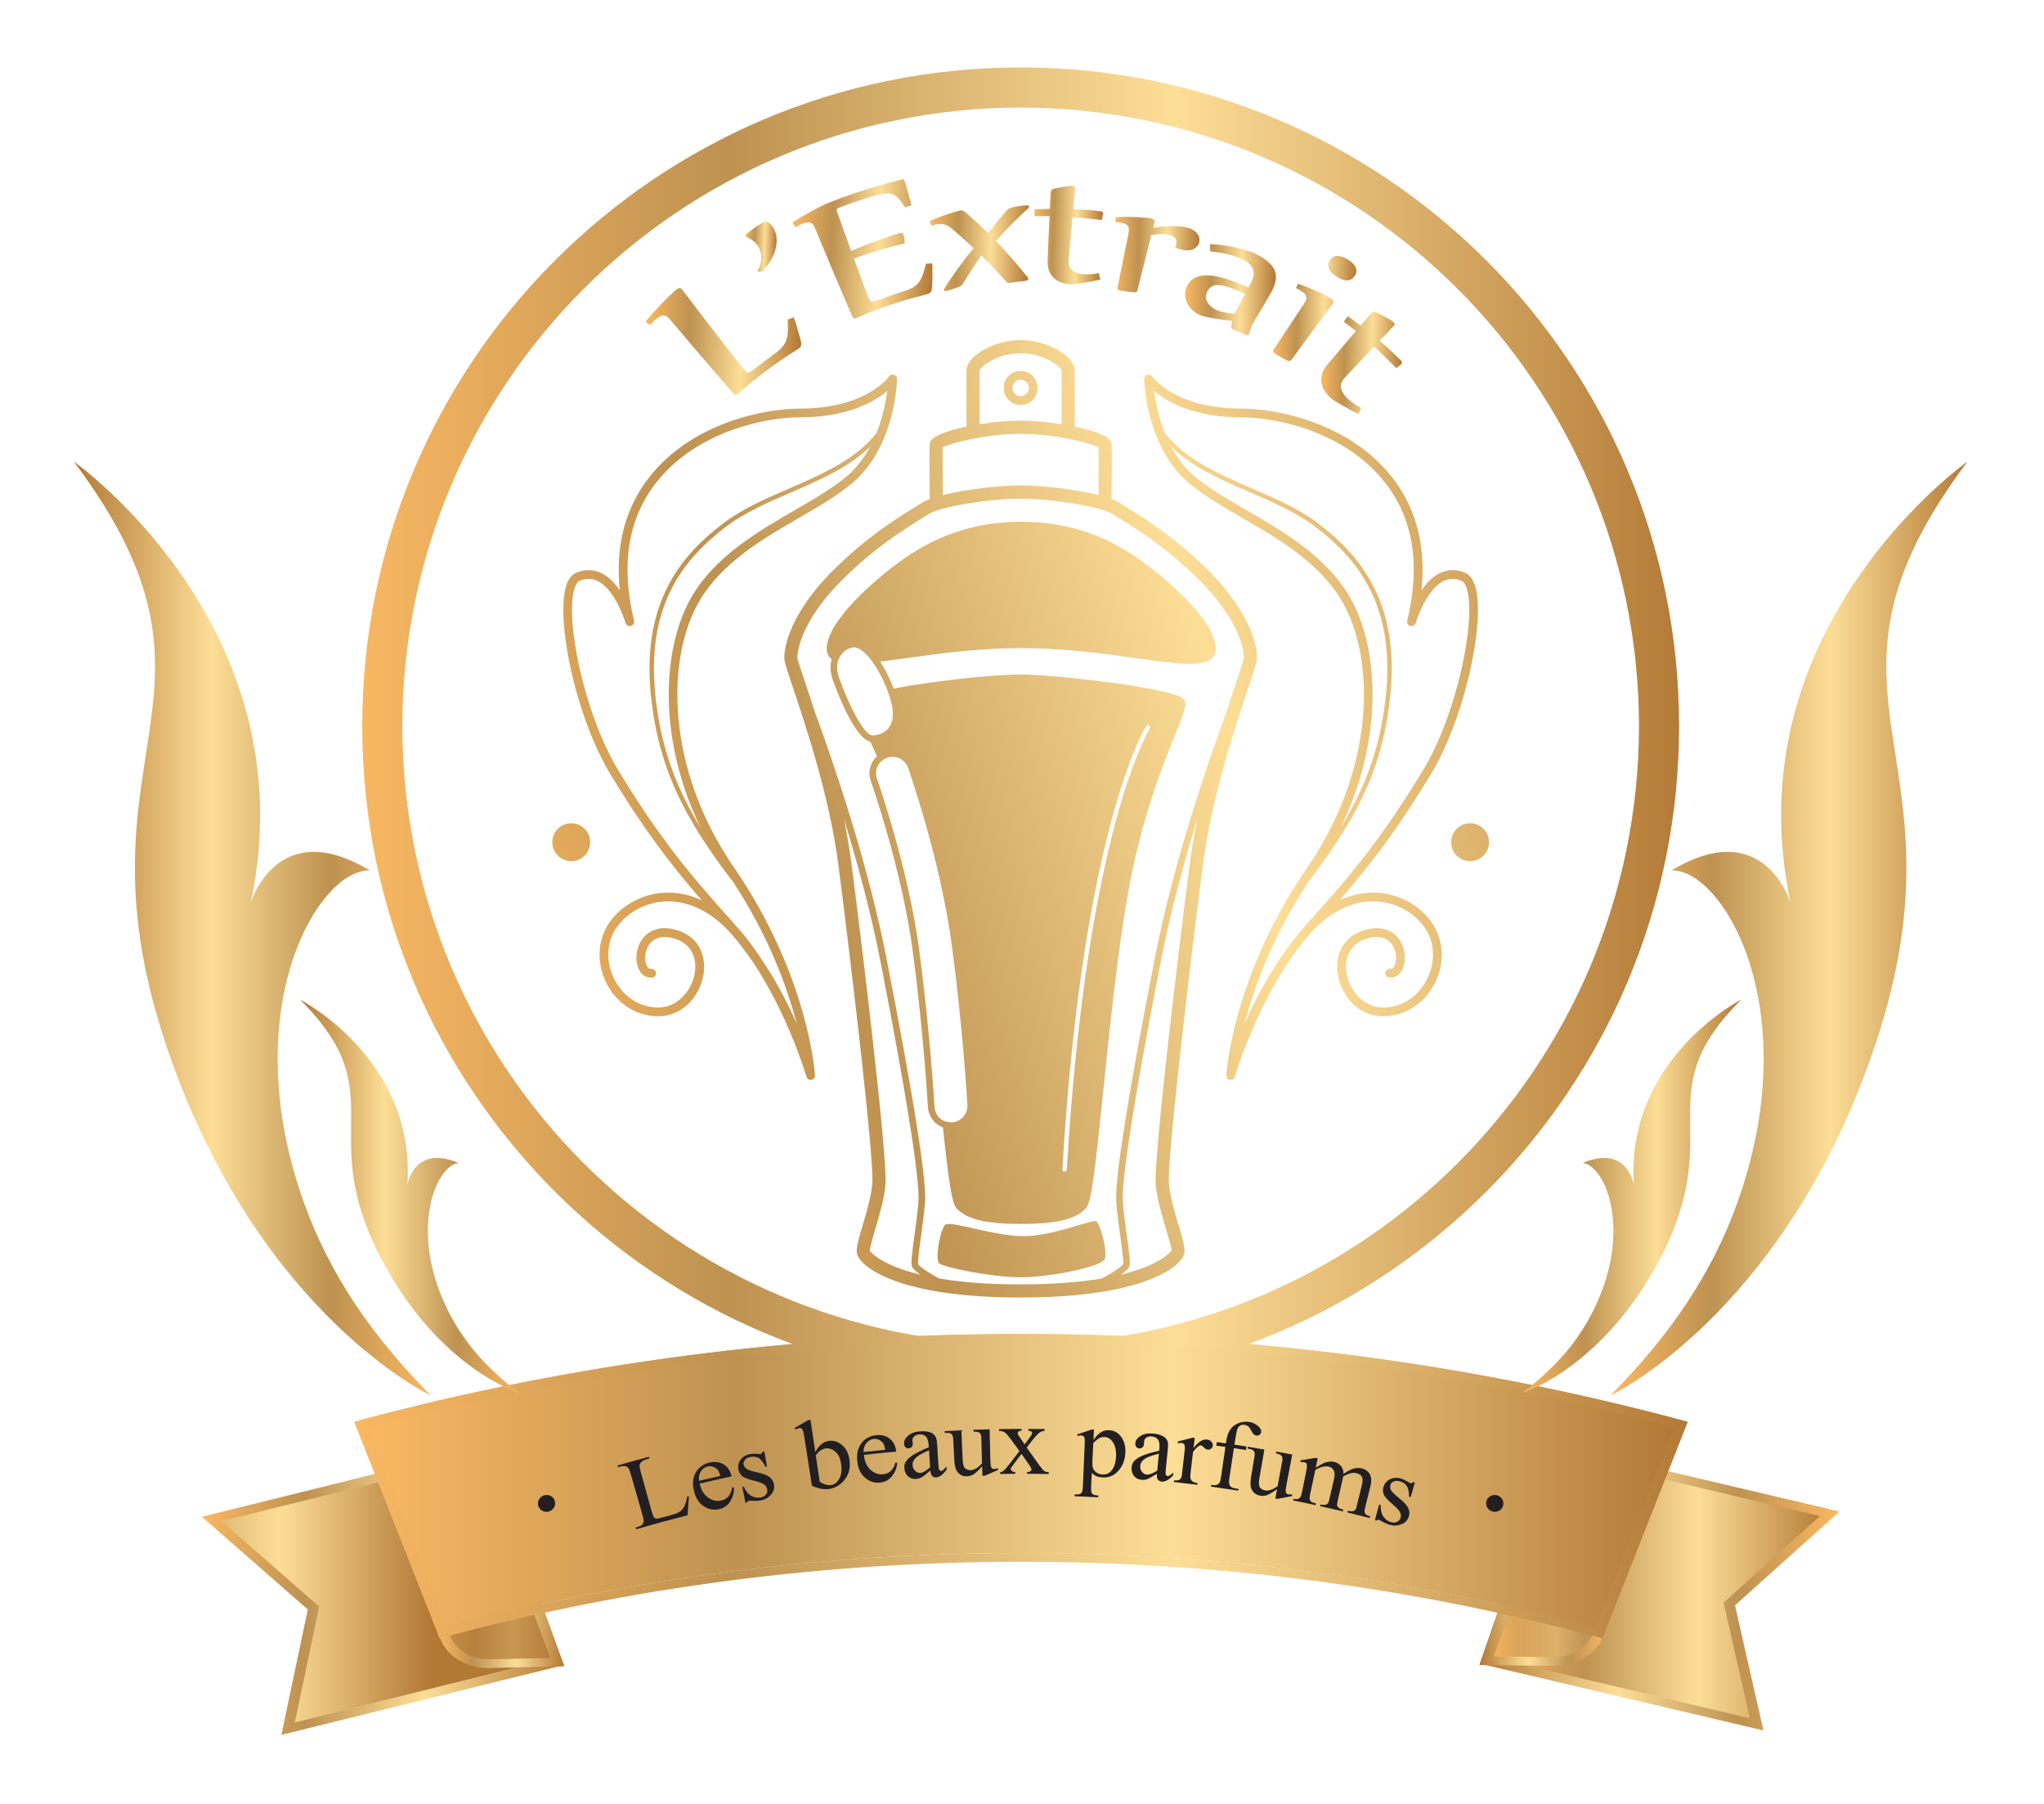
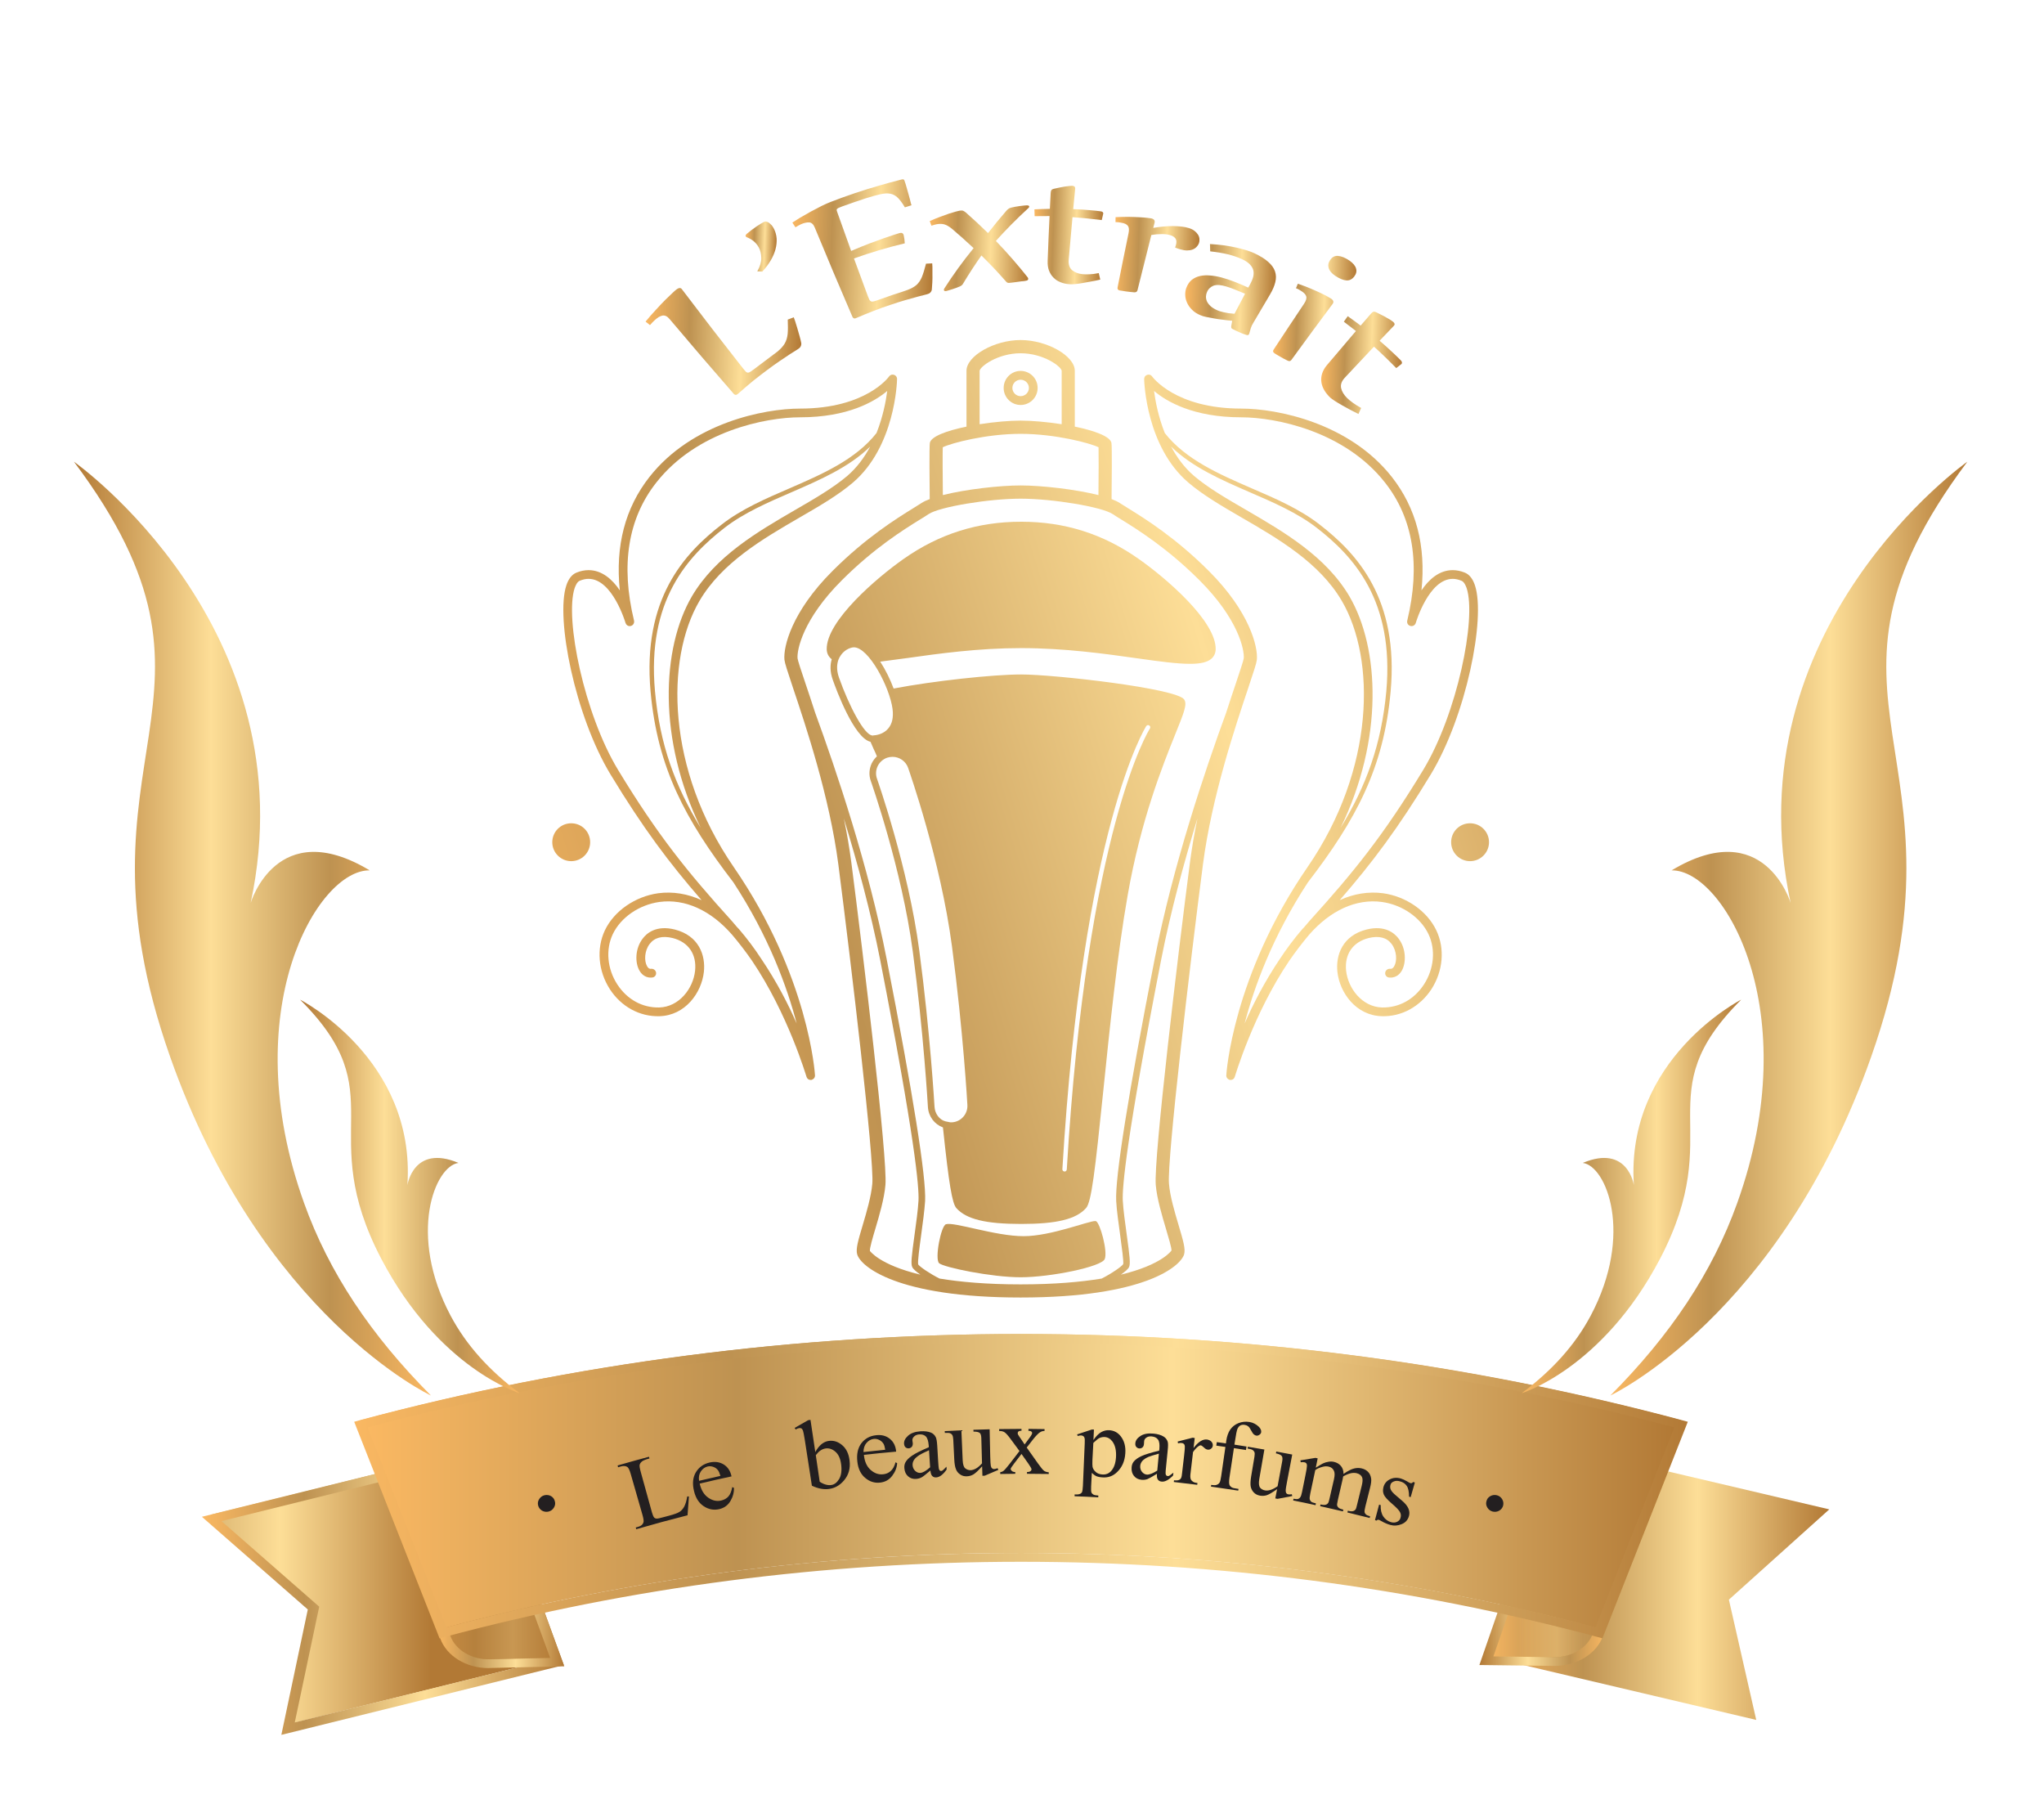
<svg xmlns="http://www.w3.org/2000/svg" version="1.2" viewBox="0 0 204 180" width="204" height="180">
  <title>logo_parfums</title>
  <defs>
    <linearGradient id="g1" x2="1" gradientUnits="userSpaceOnUse" gradientTransform="matrix(126.057,-37.707,63.763,213.163,45.822,98.467)">
      <stop offset="0" stop-color="#fab862" />
      <stop offset=".283" stop-color="#be9251" />
      <stop offset=".616" stop-color="#fdde97" />
      <stop offset="1" stop-color="#b27935" />
    </linearGradient>
    <linearGradient id="g2" x2="1" gradientUnits="userSpaceOnUse" gradientTransform="matrix(125.716,-37.605,37.696,126.022,34.219,58.946)">
      <stop offset="0" stop-color="#fab862" />
      <stop offset=".283" stop-color="#be9251" />
      <stop offset=".616" stop-color="#fdde97" />
      <stop offset="1" stop-color="#b27935" />
    </linearGradient>
    <linearGradient id="g3" x2="1" gradientUnits="userSpaceOnUse" gradientTransform="matrix(126.079,-37.714,18.74,62.648,57.627,137.893)">
      <stop offset="0" stop-color="#fab862" />
      <stop offset=".283" stop-color="#be9251" />
      <stop offset=".616" stop-color="#fdde97" />
      <stop offset="1" stop-color="#b27935" />
    </linearGradient>
    <linearGradient id="g4" x2="1" gradientUnits="userSpaceOnUse" gradientTransform="matrix(126.055,-37.707,63.331,211.717,47.356,103.415)">
      <stop offset="0" stop-color="#fab862" />
      <stop offset=".283" stop-color="#be9251" />
      <stop offset=".616" stop-color="#fdde97" />
      <stop offset="1" stop-color="#b27935" />
    </linearGradient>
    <linearGradient id="g5" x2="1" gradientUnits="userSpaceOnUse" gradientTransform="matrix(126.131,-37.729,54.527,182.289,39.847,82.334)">
      <stop offset="0" stop-color="#fab862" />
      <stop offset=".283" stop-color="#be9251" />
      <stop offset=".616" stop-color="#fdde97" />
      <stop offset="1" stop-color="#b27935" />
    </linearGradient>
    <linearGradient id="g6" x2="1" gradientUnits="userSpaceOnUse" gradientTransform="matrix(126.524,-37.847,37.847,126.524,41.784,88.594)">
      <stop offset="0" stop-color="#fab862" />
      <stop offset=".283" stop-color="#be9251" />
      <stop offset=".616" stop-color="#fdde97" />
      <stop offset="1" stop-color="#b27935" />
    </linearGradient>
    <linearGradient id="g7" x2="1" gradientUnits="userSpaceOnUse" gradientTransform="matrix(126.128,-37.729,69.66,232.874,44.711,98.453)">
      <stop offset="0" stop-color="#fab862" />
      <stop offset=".283" stop-color="#be9251" />
      <stop offset=".616" stop-color="#fdde97" />
      <stop offset="1" stop-color="#b27935" />
    </linearGradient>
    <linearGradient id="g8" x2="1" gradientUnits="userSpaceOnUse" gradientTransform="matrix(126.543,-37.853,37.853,126.543,48.812,113.325)">
      <stop offset="0" stop-color="#fab862" />
      <stop offset=".283" stop-color="#be9251" />
      <stop offset=".616" stop-color="#fdde97" />
      <stop offset="1" stop-color="#b27935" />
    </linearGradient>
    <linearGradient id="g9" x2="1" gradientUnits="userSpaceOnUse" gradientTransform="matrix(132.793,0,0,132.793,35.436,72.446)">
      <stop offset="0" stop-color="#fab862" />
      <stop offset=".283" stop-color="#be9251" />
      <stop offset=".616" stop-color="#fdde97" />
      <stop offset="1" stop-color="#b27935" />
    </linearGradient>
    <linearGradient id="g10" x2="1" gradientUnits="userSpaceOnUse" gradientTransform="matrix(34.251,0,0,27.351,148.319,157.944)">
      <stop offset="0" stop-color="#fab862" />
      <stop offset=".283" stop-color="#be9251" />
      <stop offset=".616" stop-color="#fdde97" />
      <stop offset="1" stop-color="#b27935" />
    </linearGradient>
    <clipPath clipPathUnits="userSpaceOnUse" id="cp1">
      <path d="m5 220.5h193.73v-215.5h-193.73z" />
    </clipPath>
    <clipPath clipPathUnits="userSpaceOnUse" id="cp2">
      <path d="m148.32 159.71h11.38v5.67h-11.38z" />
    </clipPath>
    <linearGradient id="g11" x2="1" gradientUnits="userSpaceOnUse" gradientTransform="matrix(11.383,0,0,5.651,148.319,162.544)">
      <stop offset="0" stop-color="#fab862" />
      <stop offset=".283" stop-color="#be9251" />
      <stop offset=".616" stop-color="#fdde97" />
      <stop offset="1" stop-color="#b27935" />
    </linearGradient>
    <linearGradient id="g12" x2="1" gradientUnits="userSpaceOnUse" gradientTransform="matrix(-35.879,0,0,-28.509,183.575,158.417)">
      <stop offset="0" stop-color="#fab862" />
      <stop offset=".283" stop-color="#be9251" />
      <stop offset=".616" stop-color="#fdde97" />
      <stop offset="1" stop-color="#b27935" />
    </linearGradient>
    <linearGradient id="g13" x2="1" gradientUnits="userSpaceOnUse" gradientTransform="matrix(-12.592,0,0,-6.206,160.245,163.126)">
      <stop offset="0" stop-color="#fab862" />
      <stop offset=".283" stop-color="#be9251" />
      <stop offset=".616" stop-color="#fdde97" />
      <stop offset="1" stop-color="#b27935" />
    </linearGradient>
    <linearGradient id="g14" x2="1" gradientUnits="userSpaceOnUse" gradientTransform="matrix(39.434,0,0,31.522,3.61,158.272)">
      <stop offset="0" stop-color="#fab862" />
      <stop offset=".283" stop-color="#be9251" />
      <stop offset=".616" stop-color="#fdde97" />
      <stop offset="1" stop-color="#b27935" />
    </linearGradient>
    <clipPath clipPathUnits="userSpaceOnUse" id="cp3">
      <path d="m5 220.5h193.73v-215.5h-193.73z" />
    </clipPath>
    <clipPath clipPathUnits="userSpaceOnUse" id="cp4">
      <path d="m44.14 159.87h11.44v5.75h-11.44z" />
    </clipPath>
    <linearGradient id="g15" x2="1" gradientUnits="userSpaceOnUse" gradientTransform="matrix(11.436,0,0,5.7,44.143,162.742)">
      <stop offset="0" stop-color="#fab862" />
      <stop offset=".283" stop-color="#be9251" />
      <stop offset=".616" stop-color="#fdde97" />
      <stop offset="1" stop-color="#b27935" />
    </linearGradient>
    <linearGradient id="g16" x2="1" gradientUnits="userSpaceOnUse" gradientTransform="matrix(36.119,0,0,28.729,20.154,158.747)">
      <stop offset="0" stop-color="#fab862" />
      <stop offset=".283" stop-color="#be9251" />
      <stop offset=".616" stop-color="#fdde97" />
      <stop offset="1" stop-color="#b27935" />
    </linearGradient>
    <linearGradient id="g17" x2="1" gradientUnits="userSpaceOnUse" gradientTransform="matrix(131.765,0,0,29.379,35.982,147.801)">
      <stop offset="0" stop-color="#fab862" />
      <stop offset=".283" stop-color="#be9251" />
      <stop offset=".616" stop-color="#fdde97" />
      <stop offset="1" stop-color="#b27935" />
    </linearGradient>
    <linearGradient id="g18" x2="1" gradientUnits="userSpaceOnUse" gradientTransform="matrix(12.649,0,0,6.27,43.669,163.312)">
      <stop offset="0" stop-color="#fab862" />
      <stop offset=".283" stop-color="#be9251" />
      <stop offset=".616" stop-color="#fdde97" />
      <stop offset="1" stop-color="#b27935" />
    </linearGradient>
    <linearGradient id="g19" x2="1" gradientUnits="userSpaceOnUse" gradientTransform="matrix(133.098,0,0,30.37,35.35,148.295)">
      <stop offset="0" stop-color="#fab862" />
      <stop offset=".283" stop-color="#be9251" />
      <stop offset=".616" stop-color="#fdde97" />
      <stop offset="1" stop-color="#b27935" />
    </linearGradient>
    <clipPath clipPathUnits="userSpaceOnUse" id="cp5">
      <path d="m5 5h193.73v215.5h-193.73z" />
    </clipPath>
    <linearGradient id="g20" x2="1" gradientUnits="userSpaceOnUse" gradientTransform="matrix(11.52,0,0,13.632,79.187,195.998)">
      <stop offset="0" stop-color="#fab862" />
      <stop offset=".283" stop-color="#be9251" />
      <stop offset=".616" stop-color="#fdde97" />
      <stop offset="1" stop-color="#b27935" />
    </linearGradient>
    <linearGradient id="g21" x2="1" gradientUnits="userSpaceOnUse" gradientTransform="matrix(11.029,0,0,12.709,87.495,196.934)">
      <stop offset="0" stop-color="#fab862" />
      <stop offset=".283" stop-color="#be9251" />
      <stop offset=".616" stop-color="#fdde97" />
      <stop offset="1" stop-color="#b27935" />
    </linearGradient>
    <linearGradient id="g22" x2="1" gradientUnits="userSpaceOnUse" gradientTransform="matrix(11.648,0,0,13.578,96.963,196.044)">
      <stop offset="0" stop-color="#fab862" />
      <stop offset=".283" stop-color="#be9251" />
      <stop offset=".616" stop-color="#fdde97" />
      <stop offset="1" stop-color="#b27935" />
    </linearGradient>
    <linearGradient id="g23" x2="1" gradientUnits="userSpaceOnUse" gradientTransform="matrix(7.576,0,0,12.773,109.269,196.217)">
      <stop offset="0" stop-color="#fab862" />
      <stop offset=".283" stop-color="#be9251" />
      <stop offset=".616" stop-color="#fdde97" />
      <stop offset="1" stop-color="#b27935" />
    </linearGradient>
    <linearGradient id="g24" x2="1" gradientUnits="userSpaceOnUse" gradientTransform="matrix(8.307,0,0,12.605,116.235,196.285)">
      <stop offset="0" stop-color="#fab862" />
      <stop offset=".283" stop-color="#be9251" />
      <stop offset=".616" stop-color="#fdde97" />
      <stop offset="1" stop-color="#b27935" />
    </linearGradient>
    <linearGradient id="g25" x2="1" gradientUnits="userSpaceOnUse" gradientTransform="matrix(35.632,0,0,93.185,160.72,92.656)">
      <stop offset="0" stop-color="#fab862" />
      <stop offset=".283" stop-color="#be9251" />
      <stop offset=".616" stop-color="#fdde97" />
      <stop offset="1" stop-color="#b27935" />
    </linearGradient>
    <linearGradient id="g26" x2="1" gradientUnits="userSpaceOnUse" gradientTransform="matrix(21.905,0,0,39.261,151.872,119.386)">
      <stop offset="0" stop-color="#fab862" />
      <stop offset=".283" stop-color="#be9251" />
      <stop offset=".616" stop-color="#fdde97" />
      <stop offset="1" stop-color="#b27935" />
    </linearGradient>
    <linearGradient id="g27" x2="1" gradientUnits="userSpaceOnUse" gradientTransform="matrix(-35.632,0,0,-93.185,43.009,92.656)">
      <stop offset="0" stop-color="#fab862" />
      <stop offset=".283" stop-color="#be9251" />
      <stop offset=".616" stop-color="#fdde97" />
      <stop offset="1" stop-color="#b27935" />
    </linearGradient>
    <linearGradient id="g28" x2="1" gradientUnits="userSpaceOnUse" gradientTransform="matrix(-21.904,0,0,-39.259,51.856,119.386)">
      <stop offset="0" stop-color="#fab862" />
      <stop offset=".283" stop-color="#be9251" />
      <stop offset=".616" stop-color="#fdde97" />
      <stop offset="1" stop-color="#b27935" />
    </linearGradient>
    <linearGradient id="g29" x2="1" gradientUnits="userSpaceOnUse" gradientTransform="matrix(15.602,.535,-0.359,10.459,64.371,33.855)">
      <stop offset="0" stop-color="#fab862" />
      <stop offset=".283" stop-color="#be9251" />
      <stop offset=".616" stop-color="#fdde97" />
      <stop offset="1" stop-color="#b27935" />
    </linearGradient>
    <linearGradient id="g30" x2="1" gradientUnits="userSpaceOnUse" gradientTransform="matrix(3.115,.107,-0.172,4.999,74.378,24.536)">
      <stop offset="0" stop-color="#fab862" />
      <stop offset=".283" stop-color="#be9251" />
      <stop offset=".616" stop-color="#fdde97" />
      <stop offset="1" stop-color="#b27935" />
    </linearGradient>
    <linearGradient id="g31" x2="1" gradientUnits="userSpaceOnUse" gradientTransform="matrix(14.159,.486,-0.482,14.036,78.999,24.537)">
      <stop offset="0" stop-color="#fab862" />
      <stop offset=".283" stop-color="#be9251" />
      <stop offset=".616" stop-color="#fdde97" />
      <stop offset="1" stop-color="#b27935" />
    </linearGradient>
    <linearGradient id="g32" x2="1" gradientUnits="userSpaceOnUse" gradientTransform="matrix(10.018,.344,-0.303,8.829,92.706,24.57)">
      <stop offset="0" stop-color="#fab862" />
      <stop offset=".283" stop-color="#be9251" />
      <stop offset=".616" stop-color="#fdde97" />
      <stop offset="1" stop-color="#b27935" />
    </linearGradient>
    <linearGradient id="g33" x2="1" gradientUnits="userSpaceOnUse" gradientTransform="matrix(6.877,.236,-0.337,9.821,103.155,23.326)">
      <stop offset="0" stop-color="#fab862" />
      <stop offset=".283" stop-color="#be9251" />
      <stop offset=".616" stop-color="#fdde97" />
      <stop offset="1" stop-color="#b27935" />
    </linearGradient>
    <linearGradient id="g34" x2="1" gradientUnits="userSpaceOnUse" gradientTransform="matrix(8.445,.29,-0.258,7.51,111.215,25.341)">
      <stop offset="0" stop-color="#fab862" />
      <stop offset=".283" stop-color="#be9251" />
      <stop offset=".616" stop-color="#fdde97" />
      <stop offset="1" stop-color="#b27935" />
    </linearGradient>
    <linearGradient id="g35" x2="1" gradientUnits="userSpaceOnUse" gradientTransform="matrix(8.983,.308,-0.307,8.948,118.312,28.748)">
      <stop offset="0" stop-color="#fab862" />
      <stop offset=".283" stop-color="#be9251" />
      <stop offset=".616" stop-color="#fdde97" />
      <stop offset="1" stop-color="#b27935" />
    </linearGradient>
    <linearGradient id="g36" x2="1" gradientUnits="userSpaceOnUse" gradientTransform="matrix(8.032,.276,-0.366,10.652,127.208,30.651)">
      <stop offset="0" stop-color="#fab862" />
      <stop offset=".283" stop-color="#be9251" />
      <stop offset=".616" stop-color="#fdde97" />
      <stop offset="1" stop-color="#b27935" />
    </linearGradient>
    <linearGradient id="g37" x2="1" gradientUnits="userSpaceOnUse" gradientTransform="matrix(8.001,.275,-0.352,10.256,131.922,36.053)">
      <stop offset="0" stop-color="#fab862" />
      <stop offset=".283" stop-color="#be9251" />
      <stop offset=".616" stop-color="#fdde97" />
      <stop offset="1" stop-color="#b27935" />
    </linearGradient>
    <clipPath clipPathUnits="userSpaceOnUse" id="cp6">
      <path d="m5 5h193.73v215.5h-193.73z" />
    </clipPath>
  </defs>
  <style>
		.s0 { fill: url(#g1) } 
		.s1 { fill: url(#g2) } 
		.s2 { fill: url(#g3) } 
		.s3 { fill: url(#g4) } 
		.s4 { fill: url(#g5) } 
		.s5 { fill: url(#g6) } 
		.s6 { fill: url(#g7) } 
		.s7 { fill: url(#g8) } 
		.s8 { fill: url(#g9) } 
		.s9 { fill: url(#g10) } 
		.s10 { fill: url(#g11) } 
		.s11 { fill: url(#g12) } 
		.s12 { fill: url(#g13) } 
		.s13 { fill: url(#g14) } 
		.s14 { fill: url(#g15) } 
		.s15 { fill: url(#g16) } 
		.s16 { fill: url(#g17) } 
		.s17 { fill: url(#g18) } 
		.s18 { fill: url(#g19) } 
		.s19 { fill: #231f20 } 
		.s20 { fill: url(#g20) } 
		.s21 { fill: url(#g21) } 
		.s22 { fill: url(#g22) } 
		.s23 { fill: url(#g23) } 
		.s24 { fill: url(#g24) } 
		.s25 { fill: url(#g25) } 
		.s26 { fill: url(#g26) } 
		.s27 { fill: url(#g27) } 
		.s28 { fill: url(#g28) } 
		.s29 { fill: url(#g29) } 
		.s30 { fill: url(#g30) } 
		.s31 { fill: url(#g31) } 
		.s32 { fill: url(#g32) } 
		.s33 { fill: url(#g33) } 
		.s34 { fill: url(#g34) } 
		.s35 { fill: url(#g35) } 
		.s36 { fill: url(#g36) } 
		.s37 { fill: url(#g37) } 
	</style>
  <g id="g8">
    <g id="g10">
      <g id="g12">
        <g id="g18">
          <g id="g20">
            <path id="path32" class="s0" d="m96.46 37v5.57c-1.95 0.4-3.56 0.98-3.66 1.64-0.06 0.41-0.03 3.94-0.01 5.59q-0.51 0.19-0.83 0.4-0.33 0.21-0.83 0.52c-1.65 1.02-4.71 2.92-8.04 6.25-4.09 4.08-4.92 7.58-4.8 8.86 0.04 0.36 0.29 1.1 0.84 2.76 1.28 3.81 3.66 10.9 4.54 17.66 1.28 9.94 3.6 29.49 3.39 31.87-0.11 1.25-0.57 2.83-0.95 4.1-0.48 1.61-0.71 2.41-0.56 2.94 0.34 1.2 3.94 4.31 16.31 4.31 12.37 0 15.97-3.11 16.32-4.31 0.15-0.53-0.08-1.33-0.56-2.94-0.38-1.27-0.85-2.85-0.95-4.1-0.21-2.38 2.1-21.93 3.39-31.87 0.88-6.76 3.26-13.85 4.54-17.66 0.55-1.66 0.8-2.4 0.84-2.76 0.12-1.28-0.71-4.78-4.8-8.86-3.33-3.33-6.39-5.23-8.04-6.25q-0.5-0.31-0.83-0.52-0.32-0.21-0.83-0.4c0.02-1.65 0.05-5.18-0.01-5.59-0.1-0.66-1.71-1.24-3.66-1.64v-5.57c0-1.49-2.78-3.07-5.41-3.07-2.62 0-5.4 1.58-5.4 3.07zm1.31 0c0.04-0.42 1.8-1.75 4.09-1.75 2.3 0 4.06 1.33 4.1 1.75v5.33c-1.47-0.23-2.99-0.36-4.1-0.36-1.11 0-2.62 0.13-4.09 0.36zm-3.68 7.63c0.85-0.42 4.34-1.34 7.77-1.34 3.44 0 6.93 0.92 7.78 1.34 0.02 0.7 0.01 2.74-0.01 4.77-2.32-0.58-5.68-0.96-7.77-0.96-2.08 0-5.45 0.38-7.76 0.96-0.02-2.03-0.03-4.08-0.01-4.77zm-0.32 82.95c-1-0.5-2-1.2-2.13-1.41-0.07-0.26 0.13-1.72 0.29-2.9 0.16-1.17 0.34-2.49 0.4-3.43 0.12-2.34-1.21-10.71-3.85-24.2-1.79-9.19-5.01-18.75-7.13-24.54q-0.54-1.67-0.97-2.93c-0.39-1.15-0.75-2.24-0.78-2.47-0.08-0.85 0.54-3.93 4.42-7.8 3.22-3.22 6.2-5.07 7.8-6.06q0.53-0.32 0.87-0.55c1.08-0.71 5.96-1.53 9.17-1.53 3.21 0 8.1 0.82 9.18 1.53q0.34 0.23 0.87 0.55c1.6 0.99 4.58 2.84 7.8 6.06 3.88 3.87 4.5 6.95 4.42 7.8-0.03 0.23-0.4 1.32-0.78 2.47q-0.43 1.26-0.97 2.93c-2.12 5.79-5.34 15.35-7.13 24.54-2.64 13.49-3.97 21.86-3.85 24.2 0.05 0.94 0.24 2.26 0.4 3.43 0.16 1.18 0.36 2.64 0.3 2.87-0.14 0.23-1.14 0.93-2.15 1.44-2.06 0.34-4.7 0.58-8.09 0.58-3.38 0-6.02-0.24-8.09-0.58zm18.91-1.14c0.16-0.31 0.07-1.09-0.23-3.26-0.16-1.15-0.34-2.46-0.39-3.37-0.07-1.31 0.34-6.17 3.83-24.05 0.94-4.79 2.27-9.68 3.62-14.09q-0.46 2.2-0.75 4.41c-1.17 8.97-3.63 29.53-3.41 32.16 0.12 1.38 0.62 3.03 1.01 4.35 0.26 0.87 0.58 1.95 0.56 2.19-0.01 0.02-0.95 1.42-5.05 2.41 0.42-0.3 0.73-0.57 0.81-0.75zm-25.86-1.62c-0.03-0.28 0.29-1.36 0.55-2.23 0.39-1.32 0.88-2.97 1-4.35 0.23-2.63-2.24-23.19-3.4-32.16q-0.29-2.21-0.75-4.41c1.35 4.41 2.68 9.3 3.62 14.09 3.49 17.88 3.9 22.74 3.83 24.05-0.05 0.91-0.23 2.22-0.39 3.37-0.3 2.17-0.39 2.95-0.23 3.26 0.08 0.18 0.39 0.45 0.81 0.75-4.09-0.98-5.03-2.37-5.04-2.37z" />
          </g>
        </g>
      </g>
    </g>
    <g id="g34">
      <g id="g36">
        <g id="g42">
          <g id="g44">
            <path id="path56" class="s1" d="m100.17 38.71c0 0.94 0.76 1.7 1.69 1.7 0.94 0 1.7-0.76 1.7-1.7 0-0.94-0.76-1.7-1.7-1.7-0.93 0-1.69 0.76-1.69 1.7zm0.87 0c0-0.45 0.37-0.82 0.82-0.82 0.46 0 0.83 0.37 0.83 0.82 0 0.45-0.37 0.82-0.83 0.82-0.45 0-0.82-0.37-0.82-0.82z" />
          </g>
        </g>
      </g>
    </g>
    <g id="g58">
      <g id="g60">
        <g id="g66">
          <g id="g68">
            <path id="path80" class="s2" d="m102.16 123.35c-2.83 0-6.92-1.45-7.75-1.19-0.5 0.16-1.14 3.47-0.68 3.89 0.47 0.41 5.19 1.4 8.14 1.4 2.95 0 8.08-1.04 8.39-1.82 0.31-0.77-0.47-3.62-0.88-3.78q-0.03-0.01-0.08-0.01c-0.69 0-4.43 1.51-7.14 1.51z" />
          </g>
        </g>
      </g>
    </g>
    <g id="g82">
      <g id="g84">
        <g id="g90">
          <g id="g92">
            <path id="path104" class="s3" d="m90.2 55.76c-2.68 1.88-7.74 6.2-7.69 9.03q0.02 0.62 0.5 0.99c-0.15 0.52-0.2 1.21 0.11 2.07 0.35 0.99 2.12 5.79 3.76 6.17q0.15 0.37 0.31 0.71 0.17 0.34 0.33 0.74-0.32 0.3-0.52 0.7c-0.26 0.56-0.3 1.18-0.09 1.76 0.03 0.09 3.1 8.78 4.19 17.01 1.09 8.2 1.49 15.24 1.51 15.53 0.06 0.94 0.66 1.72 1.5 2.03 0.6 5.69 0.92 7.58 1.34 8.05 0.99 1.11 2.93 1.58 6.47 1.58 3.54 0 5.47-0.47 6.47-1.58 0.54-0.59 0.9-3.7 1.73-11.77 0.62-6.05 1.39-13.58 2.43-19.47 1.32-7.52 3.46-12.85 4.74-16.03 0.89-2.2 1.22-3.02 0.89-3.49-0.79-1.11-12.92-2.49-16.26-2.49-2.84 0-8.78 0.65-12.71 1.4q-0.01 0-0.02 0.01c-0.33-0.89-0.8-1.86-1.34-2.69q1.22-0.15 2.64-0.35c3.18-0.45 7.13-1 11.43-1 4.31 0 8.35 0.56 11.59 1.02 2.2 0.31 3.97 0.55 5.27 0.55 0.98 0 1.69-0.14 2.11-0.5q0.42-0.36 0.44-0.95c0.05-2.83-5.01-7.15-7.7-9.03-3.54-2.49-7.37-3.7-11.71-3.7-4.34 0-8.17 1.21-11.72 3.7zm-3.12 17.63c-0.81 0-2.36-2.99-3.34-5.76-0.3-0.84-0.2-1.46-0.03-1.88q0.01-0.01 0.02-0.02 0.03-0.05 0.04-0.11 0.02-0.03 0.04-0.06c0.26-0.48 0.71-0.83 1.24-0.95q0.08-0.02 0.17-0.02c1.49 0 3.58 4 3.86 6.15q0.16 1.26-0.43 1.95c-0.47 0.57-1.18 0.68-1.56 0.7l-0.01 0.18zm18.95 43.28c2.03-34.2 8.31-44.12 8.37-44.22 0.07-0.1 0.2-0.13 0.3-0.06 0.11 0.06 0.13 0.2 0.07 0.3-0.07 0.1-6.28 9.96-8.3 44-0.01 0.12-0.1 0.21-0.22 0.21h-0.01c-0.12-0.01-0.22-0.11-0.21-0.23zm-11.19-4.68c-0.13-0.02-0.37-0.07-0.49-0.1-0.62-0.17-1.04-0.78-1.08-1.45-0.02-0.3-0.43-7.36-1.52-15.59-1.1-8.3-4.19-17.05-4.22-17.14-0.15-0.41-0.12-0.86 0.06-1.25 0.19-0.4 0.53-0.7 0.94-0.85q0.27-0.09 0.55-0.09c0.69 0 1.32 0.44 1.55 1.09 0.13 0.38 3.24 9.21 4.38 17.81 1.12 8.43 1.54 15.76 1.54 15.84 0.05 0.9-0.64 1.68-1.54 1.73h-0.07-0.03q-0.04 0-0.07 0z" />
          </g>
        </g>
      </g>
    </g>
    <g id="g106">
      <g id="g108">
        <g id="g114">
          <g id="g116">
            <path id="path128" class="s4" d="m88.73 37.57c-0.02 0.03-2.28 3.2-8.88 3.2-3.59 0-10.79 1.43-15.03 6.82q-3.65 4.65-2.96 11.32c-0.73-1.08-1.77-2.02-3.12-2.02q-0.6 0-1.21 0.25-0.68 0.28-1.01 1.28c-1.08 3.27 0.87 13.01 4.42 18.87 3.24 5.34 5.82 8.78 9.08 12.53-1.4-0.64-2.86-0.88-4.32-0.69-2.31 0.32-4.41 1.77-5.33 3.7-0.86 1.82-0.67 4.07 0.5 5.88 1.13 1.74 2.98 2.75 4.95 2.69 2.57-0.07 4.2-2.33 4.43-4.42 0.18-1.65-0.49-3.62-2.91-4.23-1.84-0.46-2.8 0.37-3.2 0.91-0.77 1.01-0.77 2.41-0.32 3.19 0.28 0.5 0.75 0.75 1.27 0.69 0.25-0.02 0.42-0.24 0.39-0.48-0.03-0.24-0.25-0.41-0.49-0.39-0.07 0.01-0.25 0.03-0.41-0.26-0.3-0.52-0.27-1.53 0.26-2.22 0.48-0.64 1.27-0.84 2.29-0.59 1.59 0.4 2.42 1.63 2.24 3.28-0.19 1.75-1.58 3.59-3.57 3.65-1.69 0.04-3.21-0.8-4.19-2.3-1.01-1.56-1.18-3.48-0.45-5.02 0.8-1.67 2.63-2.93 4.66-3.21 2.55-0.34 5.13 0.83 7.27 3.3q1.07 1.27 1.96 2.56c3.6 5.32 5.41 11.51 5.44 11.58q0.01 0.04 0.03 0.07 0.01 0.03 0.03 0.06 0.02 0.03 0.05 0.06 0.02 0.02 0.04 0.04 0.04 0.03 0.08 0.05 0.02 0.01 0.05 0.02 0.06 0.02 0.13 0.02h0.01q0.03 0 0.06 0 0.01-0.01 0.02-0.01 0.02 0 0.04 0 0.02-0.01 0.04-0.03 0.04-0.02 0.08-0.04 0.03-0.02 0.06-0.05 0.03-0.03 0.06-0.07 0.01-0.02 0.03-0.06 0.02-0.04 0.03-0.08 0.01-0.04 0.01-0.08 0-0.02 0-0.04c0-0.1-0.61-9.89-8.11-20.78-6.73-9.77-6.82-20.76-3.42-26.56 2.23-3.81 6.34-6.2 9.96-8.3 2.01-1.16 3.9-2.26 5.36-3.51 4.2-3.59 4.4-10.05 4.4-10.32 0.01-0.2-0.12-0.37-0.3-0.43q-0.07-0.02-0.14-0.02-0.22 0-0.36 0.19zm-25.77 24.89c0.23-0.06 0.37-0.29 0.32-0.53-1.35-5.56-0.6-10.21 2.23-13.79 4.03-5.13 10.91-6.5 14.34-6.5 4.78 0 7.44-1.57 8.7-2.63-0.13 1.02-0.43 2.59-1.07 4.2-2.08 2.65-5.42 4.1-8.66 5.51-2.37 1.02-4.82 2.08-6.78 3.61-3.75 2.9-7.94 7.42-7.11 16.68 0.69 7.61 3.46 12.78 8.27 19.04 3.55 5.43 5.38 10.5 6.31 14.08-0.83-1.91-1.99-4.17-3.53-6.45q-1.01-1.55-2.21-2.95-0.1-0.11-0.2-0.21-0.26-0.31-0.53-0.62c-4.43-4.89-7.4-8.56-11.35-15.07-3.38-5.57-5.34-15.1-4.34-18.14 0.1-0.28 0.26-0.64 0.51-0.74q0.46-0.19 0.88-0.19c2.39 0 3.68 4.36 3.69 4.4 0.06 0.19 0.23 0.32 0.42 0.32q0.06 0 0.11-0.02zm2.41 6.51c-0.82-9.05 3.28-13.46 6.94-16.3 1.92-1.49 4.34-2.54 6.68-3.55 2.83-1.23 5.74-2.49 7.86-4.56-0.57 1.06-1.31 2.09-2.29 2.93-1.4 1.19-3.26 2.27-5.23 3.41-3.72 2.16-7.93 4.61-10.28 8.61-3.02 5.17-3.42 14.26 0.88 23.09-2.55-4.17-4.08-8.3-4.56-13.63z" />
          </g>
        </g>
      </g>
    </g>
    <g id="g130">
      <g id="g132">
        <g id="g138">
          <g id="g140">
            <path id="path152" class="s5" d="m55.12 84.04c0 1.04 0.85 1.89 1.89 1.89 1.05 0 1.89-0.85 1.89-1.89 0-1.05-0.84-1.89-1.89-1.89-1.04 0-1.89 0.84-1.89 1.89z" />
          </g>
        </g>
      </g>
    </g>
    <g id="g154">
      <g id="g156">
        <g id="g162">
          <g id="g164">
            <path id="path176" class="s6" d="m114.5 37.4c-0.19 0.06-0.31 0.23-0.31 0.43 0.01 0.27 0.2 6.73 4.41 10.32 1.46 1.25 3.35 2.35 5.35 3.51 3.63 2.1 7.74 4.49 9.97 8.3 3.4 5.8 3.31 16.79-3.42 26.56-7.5 10.89-8.11 20.68-8.11 20.78q0 0.02 0 0.04 0 0.04 0.01 0.08 0.01 0.04 0.03 0.08 0.01 0.04 0.03 0.06 0.03 0.04 0.06 0.07 0.02 0.03 0.06 0.05 0.03 0.02 0.08 0.04 0.02 0.02 0.04 0.03 0.02 0 0.04 0 0.01 0 0.02 0.01 0.03 0 0.06 0h0.01q0.07 0 0.13-0.02 0.03-0.01 0.05-0.02 0.04-0.02 0.08-0.05 0.02-0.02 0.04-0.04 0.03-0.03 0.05-0.06 0.02-0.03 0.03-0.06 0.02-0.03 0.03-0.07c0.03-0.07 1.84-6.26 5.44-11.58q0.89-1.29 1.95-2.56c2.15-2.47 4.73-3.64 7.28-3.3 2.03 0.28 3.86 1.54 4.66 3.21 0.73 1.54 0.56 3.46-0.45 5.02-0.98 1.5-2.5 2.34-4.19 2.3-1.99-0.06-3.38-1.9-3.58-3.65-0.18-1.65 0.66-2.88 2.25-3.28 1.02-0.25 1.81-0.05 2.29 0.59 0.52 0.69 0.56 1.7 0.26 2.22-0.16 0.29-0.35 0.27-0.42 0.26-0.23-0.02-0.45 0.15-0.48 0.39-0.03 0.24 0.14 0.46 0.38 0.48 0.53 0.06 1-0.19 1.28-0.69 0.44-0.78 0.44-2.18-0.32-3.19-0.4-0.54-1.36-1.37-3.2-0.91-2.42 0.61-3.09 2.58-2.91 4.23 0.23 2.09 1.86 4.35 4.43 4.42 1.97 0.06 3.81-0.95 4.95-2.69 1.17-1.81 1.36-4.06 0.49-5.88-0.92-1.93-3.01-3.38-5.32-3.7-1.46-0.19-2.92 0.05-4.32 0.69 3.26-3.75 5.84-7.19 9.08-12.53 3.55-5.86 5.5-15.6 4.42-18.87q-0.33-1-1.01-1.28-0.62-0.25-1.21-0.25c-1.36 0-2.39 0.94-3.12 2.02q0.69-6.67-2.96-11.32c-4.24-5.39-11.44-6.82-15.03-6.82-6.6 0-8.86-3.17-8.89-3.2q-0.13-0.19-0.36-0.19-0.06 0-0.13 0.02zm16.03 50.65c4.81-6.26 7.58-11.43 8.26-19.04 0.84-9.26-3.35-13.78-7.1-16.68-1.96-1.53-4.41-2.59-6.78-3.61-3.24-1.41-6.58-2.86-8.66-5.51-0.64-1.61-0.94-3.18-1.07-4.2 1.25 1.06 3.92 2.63 8.7 2.63 3.43 0 10.31 1.37 14.34 6.5 2.83 3.58 3.57 8.23 2.23 13.79-0.06 0.24 0.08 0.47 0.32 0.53 0.22 0.06 0.46-0.07 0.53-0.3 0.01-0.04 1.3-4.4 3.69-4.4q0.42 0 0.87 0.19c0.26 0.1 0.42 0.46 0.52 0.74 1 3.04-0.96 12.57-4.34 18.14-3.95 6.51-6.92 10.18-11.35 15.07q-0.27 0.31-0.53 0.62-0.1 0.1-0.2 0.21-1.2 1.4-2.22 2.95c-1.53 2.28-2.69 4.54-3.52 6.45 0.93-3.58 2.76-8.65 6.31-14.08zm4.15-28.54c-2.35-4-6.57-6.45-10.28-8.61-1.97-1.14-3.83-2.22-5.23-3.41-0.98-0.84-1.72-1.87-2.29-2.93 2.12 2.07 5.03 3.33 7.86 4.56 2.34 1.01 4.76 2.06 6.68 3.55 3.66 2.84 7.75 7.25 6.94 16.3-0.49 5.33-2.01 9.46-4.56 13.63 4.3-8.83 3.9-17.92 0.88-23.09z" />
          </g>
        </g>
      </g>
    </g>
    <g id="g178">
      <g id="g180">
        <g id="g186">
          <g id="g188">
            <path id="path200" class="s7" d="m144.83 84.04c0 1.04 0.84 1.89 1.89 1.89 1.04 0 1.89-0.85 1.89-1.89 0-1.05-0.85-1.89-1.89-1.89-1.05 0-1.89 0.84-1.89 1.89z" />
          </g>
        </g>
      </g>
    </g>
    <g id="g202">
      <g id="g204">
        <g id="g210">
          <g id="g212">
-             <path id="path224" class="s8" d="m36.15 72.45c0 36.29 29.42 65.71 65.71 65.71 36.3 0 65.72-29.42 65.72-65.71 0-36.3-29.42-65.72-65.72-65.72-36.29 0-65.71 29.42-65.71 65.72zm4 0c0.06-34.09 27.63-61.66 61.71-61.72 34.09 0.06 61.66 27.63 61.72 61.72-0.06 34.08-27.63 61.65-61.72 61.71-34.08-0.06-61.65-27.63-61.71-61.71z" />
-           </g>
+             </g>
        </g>
      </g>
    </g>
    <g id="g226">
      <g id="g228">
        <g id="g234">
          <g id="g236">
            <path id="path248" class="s9" d="m148.32 165.27l26.96 6.35-2.73-12 10.02-9.01-26.96-6.34z" />
          </g>
        </g>
      </g>
    </g>
    <g id="g250">
      <g id="Clip-Path: Clip-Path: g252" clip-path="url(#cp1)">
        <g id="Clip-Path: g252">
          <g id="g252">
            <g id="g258">
              <g id="g260">
							</g>
              <g id="g292">
                <g id="Clip-Path: Clip-Path: g290" clip-path="url(#cp2)">
                  <g id="Clip-Path: g290">
                    <g id="g290" style="opacity: .3">
                      <g id="g288">
                        <g id="g286">
                          <g id="g284">
                            <g id="g282">
                              <path id="path280" class="s10" d="m148.32 165.27l6.73 0.09c2.04 0.02 3.84-1.08 4.4-2.69l0.25-0.74-9.45-2.22z" />
                            </g>
                          </g>
                        </g>
                      </g>
                    </g>
                  </g>
                </g>
              </g>
            </g>
          </g>
        </g>
      </g>
    </g>
    <g id="g294">
      <g id="g296">
        <g id="g302">
          <g id="g304">
-             <path id="path316" class="s11" d="m147.7 166.01l28.3 6.66-2.84-12.48 10.42-9.36-28.31-6.67zm1.32-0.6l6.99-20.17 25.63 6.04-9.62 8.64 2.63 11.53z" />
-           </g>
+             </g>
        </g>
      </g>
    </g>
    <g id="g318">
      <g id="g320">
        <g id="g326">
          <g id="g328">
            <path id="path340" class="s12" d="m147.65 166.14l7.43 0.09q0.03 0 0.07 0c2.24 0 4.22-1.23 4.84-3l0.26-0.74-1.02-0.24-0.26 0.74c-0.48 1.4-2.05 2.37-3.82 2.37h-0.06l-6.04-0.08 1.74-5.02-1.02-0.24z" />
          </g>
        </g>
      </g>
    </g>
    <g id="g342">
      <g id="g344">
        <g id="g350">
          <g id="g352">
            <path id="path364" class="s13" d="m21.09 151.13l10.17 8.89-2.54 12.04 26.86-6.65-7.63-20.92z" />
          </g>
        </g>
      </g>
    </g>
    <g id="g366">
      <g id="Clip-Path: Clip-Path: g368" clip-path="url(#cp3)">
        <g id="Clip-Path: g368">
          <g id="g368">
            <g id="g374">
              <g id="g376">
							</g>
              <g id="g408">
                <g id="Clip-Path: Clip-Path: g406" clip-path="url(#cp4)">
                  <g id="Clip-Path: g406">
                    <g id="g406" style="opacity: .3">
                      <g id="g404">
                        <g id="g402">
                          <g id="g400">
                            <g id="g398">
                              <path id="path396" class="s14" d="m44.14 162.19l0.27 0.74c0.58 1.6 2.4 2.69 4.44 2.64l6.73-0.16-2.02-5.54z" />
                            </g>
                          </g>
                        </g>
                      </g>
                    </g>
                  </g>
                </g>
              </g>
            </g>
          </g>
        </g>
      </g>
    </g>
    <g id="g410">
      <g id="g412">
        <g id="g418">
          <g id="g420">
            <path id="path432" class="s15" d="m20.15 151.35l10.57 9.25-2.64 12.51 28.19-6.96-7.93-21.77zm11.71 8.97l-9.76-8.54 25.53-6.31 7.32 20.09-25.53 6.31z" />
          </g>
        </g>
      </g>
    </g>
    <g id="g434">
      <g id="g436">
        <g id="g442">
          <g id="g444">
            <path id="path456" class="s16" d="m35.98 141.71q4.1 10.39 8.2 20.78c37.49-10.04 77.88-10.04 115.37 0q4.1-10.39 8.2-20.78c-21.41-5.73-43.65-8.6-65.88-8.6-22.24 0-44.48 2.87-65.89 8.6z" />
          </g>
        </g>
      </g>
    </g>
    <g id="g458">
      <g id="g460">
        <g id="g466">
          <g id="g468">
            <path id="path480" class="s17" d="m53.08 160.43l1.83 5-6.04 0.14c-1.8 0.04-3.4-0.92-3.92-2.33l-0.27-0.73-1.01 0.25 0.27 0.73c0.63 1.76 2.6 2.96 4.81 2.96q0.07 0 0.14-0.01l7.43-0.17-2.22-6.09z" />
          </g>
        </g>
      </g>
    </g>
    <g id="g482">
      <g id="g484">
        <g id="g490">
          <g id="g492">
            <path id="path504" class="s18" d="m35.85 141.73l-0.5 0.14 8.52 21.61 0.51-0.14c18.6-4.98 37.95-7.5 57.52-7.5 19.56 0 38.91 2.52 57.52 7.5l0.51 0.14 8.52-21.61-0.51-0.14c-21.36-5.72-43.58-8.62-66.04-8.62-22.46 0-44.68 2.9-66.05 8.62zm0.84 0.7c21.1-5.6 43.04-8.44 65.21-8.44 22.17 0 44.11 2.84 65.21 8.44l-7.87 19.95c-18.55-4.92-37.84-7.42-57.34-7.42-19.5 0-38.79 2.5-57.35 7.42z" />
          </g>
        </g>
      </g>
    </g>
    <g id="g506">
      <g id="Clip-Path: Clip-Path: g508" clip-path="url(#cp5)">
        <g id="Clip-Path: g508">
          <g id="g508">
            <g id="g514">
              <path id="path516" class="s19" d="m54.34 149.2q0.36-0.08 0.66 0.09 0.3 0.18 0.38 0.52 0.09 0.33-0.1 0.63-0.18 0.3-0.53 0.39-0.34 0.08-0.65-0.09-0.3-0.18-0.39-0.51-0.09-0.34 0.1-0.64 0.19-0.3 0.53-0.39z" />
            </g>
            <g id="g518">
              <path id="path520" class="s19" d="m149.39 149.2q0.35 0.09 0.53 0.39 0.18 0.3 0.1 0.64-0.09 0.33-0.39 0.51-0.31 0.17-0.65 0.09-0.35-0.09-0.53-0.39-0.19-0.3-0.1-0.63 0.08-0.35 0.39-0.52 0.3-0.17 0.65-0.09z" />
            </g>
          </g>
        </g>
      </g>
    </g>
    <g id="g522">
      <g id="g524">
        <g id="g530">
          <g id="g532">
            <path id="path544" class="s20" d="m83.44 189.79q-1.04 0.41-3.05 1.74-0.27 0.19-0.68 0.57-0.52 0.47-0.52 0.63 0 0.21 0.19 0.38 0.19 0.17 0.39 0.17 0.1 0 0.45-0.28 1.87-1.52 2.97-2.13 1.76-0.97 3.49-0.97 1.32 0 2.18 0.49 1.04 0.6 1.04 1.73 0 1.76-1.99 3.35-1.91 1.51-3.77 1.51-0.66 0-0.62-0.78h-0.44q-0.2 0.21-0.21 0.5 0 0.54 0.55 0.85 0.43 0.26 0.93 0.26 0.65 0 2.08-0.46 1.42-0.46 2.78-1.85 1.47-1.54 1.49-2.95 0.01-1.5-0.97-2.43-0.99-0.93-2.72-0.93-2.06 0-3.57 0.6zm-2.06 2.98q-0.22 1.65-0.22 4.34 0 0.27 0.04 0.82 0.04 0.55 0.04 0.82 0 1.47 0.37 2.5 0.54 1.55 1.79 1.56 0.37 0 0.5-0.43l-0.29-0.28h-0.15q-1.52 0-1.52-4.76 0-1.51 0.24-3.22 0.02-0.15 0.16-0.79 0.11-0.48 0.11-0.79 0-0.53-0.51-0.53-0.47 0-0.56 0.76z" />
          </g>
        </g>
      </g>
    </g>
    <g id="g546">
      <g id="g548">
        <g id="g554">
          <g id="g556">
-             <path id="path568" class="s21" d="m92.14 192.78q-1.14 2.37-1.67 3.57-0.31 0.65-0.54 1.14-0.61 0.21-1.22 0.4-0.92 0.34-0.92 0.67 0 0.47 0.46 0.47 0.23 0 0.38-0.1 0.38-0.26 0.89-0.45-0.16 0.37-0.54 1.12-1.44 2.82-1.49 3.12v0.07q0.03 0.5 0.5 0.5 0.43-0.01 0.8-0.91 0.47-1.2 0.76-1.94 0.68-1.58 1-2.37 0.05-0.11 1.68-0.48 1.76-0.4 2.63-0.4 0.24 0 0.42 0.02 0.53 5.11 2.23 5.12 0.27 0 0.6-0.15 0.41-0.18 0.41-0.44 0-0.4-0.34-0.38-0.06 0-0.13 0.03-0.07 0.02-0.27 0.18-0.14 0.11-0.29 0.11-0.72 0-1.33-4.28-0.04-0.21-0.15-0.21 1.22 0 1.22 0.51-0.09 0.25-0.09 0.3 0 0.48 0.43 0.27 0.32-0.17 0.32-0.57 0-1.13-1.84-1.29-0.21-3.05-0.48-4.31-0.1-0.45-0.35-0.88-0.38-0.64-0.87-0.64-1.07 0-2.21 2.2zm0.29 1.21q1.25-2.64 1.72-2.64 0.47 0 0.78 2.04 0.23 2.01 0.29 2.94-1.91 0.14-4.17 0.79 0.94-2.22 1.38-3.13z" />
-           </g>
+             </g>
        </g>
      </g>
    </g>
    <g id="g570">
      <g id="g572">
        <g id="g578">
          <g id="g580">
-             <path id="path592" class="s22" d="m100.67 190.33q-2.35 1.02-3.62 2.27-0.09 0.09-0.09 0.19 0 0.17 0.21 0.33 0.21 0.15 0.38 0.15 0.06 0 0.81-0.55 3.81-2.78 6.55-2.78 1.3 0 2.05 0.47 0.88 0.56 0.8 1.69-0.13 1.67-2.06 3.22-1.84 1.45-3.71 1.63-0.29-0.12-0.7-0.12-0.55 0-0.58 0.29-0.07 0.41 0.73 0.63 0.25 0.07 0.99 0.86 0.68 0.73 1.18 1.41 1.73 2.41 3.35 2.41 0.44 0 0.96-0.22 0.64-0.26 0.69-0.67l-0.19-0.31q-0.51 0.27-0.67 0.37-0.25 0.12-0.43 0.13-0.78-0.01-1.59-0.72-1.28-1.14-2.24-2.4-0.46-0.62-0.68-0.94 0.73-0.21 1.1-0.33 1.45-0.45 2.9-1.84 1.59-1.54 1.71-2.94 0.02-0.18 0.01-0.34 0-1.37-0.92-2.17-0.94-0.79-2.62-0.8-1.85 0-4.32 1.08zm-0.43 2.46q-0.61 2.98-0.63 5.95-0.05 4.09 1.92 4.09 0.35 0 0.51-0.42l-0.27-0.28h-0.16q-1.19 0-1.19-3.19 0-0.69 0.07-1.53 0.13-1.76 0.45-3.25 0.13-0.51 0.22-0.77 0.16-0.56 0.16-0.82 0-0.53-0.47-0.53-0.45 0-0.61 0.75z" />
-           </g>
+             </g>
        </g>
      </g>
    </g>
    <g id="g594">
      <g id="g596">
        <g id="g602">
          <g id="g604">
            <path id="path616" class="s23" d="m111.55 190.39q-2.28 0.64-2.28 1.21 0 0.43 0.38 0.43 0.06 0 0.13-0.04 0.76-0.45 2.22-0.98 0.3-0.11 0.61-0.19-0.12 0.16-0.15 0.3-0.15 1.16-0.19 1.76-0.29 2.09-0.29 4.11 0 2.96 0.75 3.94-3.05 0.63-3.06 1.18 0 0.5 0.5 0.5 0.1 0 0.56-0.2 2.26-0.98 3.94-0.98 1.47 0 1.61 0.81 0.34 0 0.42-0.05 0.15-0.09 0.15-0.33 0-0.61-0.98-0.93-0.71-0.22-1.49-0.22-0.11 0-0.35 0.02-0.24 0.02-0.36 0.03-0.61 0-0.8-1.81-0.07-0.75-0.07-1.55 0-1.73 0.71-6.21 0.07-0.39-0.1-0.55 0.62-0.11 1.25-0.11 1.29 0 1.46 0.47 0.14 0.4 0.41 0.4 0.24 0 0.24-0.5 0-0.5-0.98-0.83-0.75-0.24-1.39-0.24-0.86 0-2.85 0.56z" />
          </g>
        </g>
      </g>
    </g>
    <g id="g618">
      <g id="g620">
        <g id="g626">
          <g id="g628">
            <path id="path640" class="s24" d="m118.85 191.91q-2.62 2.06-2.62 4 0 0.78 1.24 1.2 1.61 0.39 2.42 0.51 1.77 0.28 2.28 0.45 1.02 0.34 1.02 0.94 0 1.12-1.26 1.94-1.13 0.74-2.4 0.74-0.62 0-1.06-0.27-0.5-0.31-0.5-0.8 0-0.04 0.07-0.24 0.06-0.21 0.06-0.34 0-0.33-0.34-0.33-0.17 0-0.33 0.43-0.13 0.37-0.13 0.58 0 0.82 0.82 1.38 0.71 0.49 1.51 0.49h0.42q1.24 0 2.58-1.03 1.42-1.09 1.42-2.33 0-1.05-1.2-1.63-0.76-0.36-2.44-0.66-1.91-0.33-2.35-0.47-0.92-0.28-0.93-0.73 0-1.06 2.36-3.02 2.32-1.92 3.44-1.92 0.61 0 0.62 0.87-0.01-0.02-0.1 0.69-0.03 0.18 0.14 0.35 0.16 0.17 0.33 0.17 0.27 0 0.45-0.44 0.17-0.36 0.17-0.64 0-1.82-1.46-1.82-1.77 0-4.23 1.93z" />
          </g>
        </g>
      </g>
    </g>
    <g id="g642">
      <g id="g644">
        <g id="g650">
          <g id="g652">
            <path id="path664" class="s25" d="m178.71 90.09c0 0-2.61-8.81-11.88-3.24 5.21-0.1 13.46 13.97 6.55 33.2-2.48 6.93-6.67 13.18-12.66 19.2 0 0 16.91-7.92 26.03-33.8 10.75-30.52-8.32-35.48 9.6-59.38 0 0-23.52 16.55-17.64 44.02z" />
          </g>
        </g>
      </g>
    </g>
    <g id="g666">
      <g id="g668">
        <g id="g674">
          <g id="g676">
            <path id="path688" class="s26" d="m163.07 118.26c0 0-0.6-4.11-5.1-2.22 2.34 0.29 5.11 7.1 0.79 15.24-1.56 2.93-3.83 5.45-6.89 7.74 0 0 8.06-2.44 13.8-13.4 6.76-12.92-1.43-16.36 8.11-25.87 0 0-11.56 5.87-10.71 18.51z" />
          </g>
        </g>
      </g>
    </g>
    <g id="g690">
      <g id="g692">
        <g id="g698">
          <g id="g700">
            <path id="path712" class="s27" d="m16.98 105.45c9.12 25.88 26.03 33.8 26.03 33.8-5.99-6.02-10.18-12.27-12.66-19.2-6.91-19.23 1.34-33.3 6.55-33.2-9.27-5.57-11.88 3.24-11.88 3.24 5.87-27.47-17.64-44.02-17.64-44.02 17.92 23.9-1.15 28.86 9.6 59.38z" />
          </g>
        </g>
      </g>
    </g>
    <g id="g714">
      <g id="g716">
        <g id="g722">
          <g id="g724">
            <path id="path736" class="s28" d="m29.95 99.75c9.54 9.51 1.35 12.95 8.11 25.87 5.74 10.96 13.8 13.4 13.8 13.4-3.06-2.29-5.33-4.81-6.89-7.74-4.32-8.14-1.55-14.95 0.79-15.24-4.5-1.89-5.1 2.22-5.1 2.22 0.85-12.64-10.71-18.51-10.71-18.51z" />
          </g>
        </g>
      </g>
    </g>
    <g id="g738">
      <g id="g740">
        <g id="g746">
          <g id="g748">
            <path id="path760" class="s29" d="m67.48 28.91q-0.09 0.06-0.37 0.33-0.28 0.26-0.7 0.67-0.41 0.41-0.92 0.97-0.52 0.55-1.06 1.21 0.22 0.18 0.44 0.35 0.22-0.26 0.47-0.49 0.21-0.19 0.4-0.31 0.19-0.11 0.37-0.15 0.19-0.03 0.36 0.05 0.18 0.08 0.36 0.3 3.18 3.77 6.42 7.48 0.05 0.06 0.16 0.08 0.1 0.02 0.23-0.09 0.76-0.68 1.54-1.32 1.5-1.19 2.6-1.94 1.11-0.76 1.87-1.22 0.36-0.22 0.32-0.6-0.06-0.31-0.18-0.73-0.11-0.41-0.23-0.8-0.12-0.39-0.21-0.68-0.1-0.3-0.13-0.36-0.3 0.11-0.6 0.23 0.04 0.9-0.01 1.44-0.06 0.55-0.3 0.96-0.25 0.41-0.73 0.8-0.49 0.38-1.28 0.96-0.49 0.36-0.98 0.74-0.26 0.2-0.42 0.3-0.15 0.1-0.26 0.09-0.11 0-0.21-0.1-0.1-0.1-0.25-0.29-3.1-3.94-6.13-7.94-0.08-0.11-0.21-0.11-0.15 0-0.36 0.17z" />
          </g>
        </g>
      </g>
    </g>
    <g id="g762">
      <g id="g764">
        <g id="g770">
          <g id="g772">
            <path id="path784" class="s30" d="m76.16 22.19q-0.08 0.04-0.26 0.15-0.18 0.11-0.4 0.26-0.23 0.16-0.49 0.35-0.25 0.19-0.49 0.39-0.11 0.1-0.11 0.19 0.01 0.09 0.11 0.14 0.36 0.13 0.68 0.38 0.32 0.26 0.53 0.64 0.24 0.45 0.25 1.05 0.01 0.6-0.4 1.34 0.25 0.01 0.5 0.02 0.52-0.56 0.85-1.13 0.33-0.57 0.47-1.11 0.14-0.55 0.11-1.06-0.04-0.51-0.25-0.94-0.1-0.2-0.23-0.37-0.14-0.16-0.34-0.3-0.12-0.06-0.23-0.08-0.02-0.01-0.04-0.01-0.1 0-0.26 0.09z" />
          </g>
        </g>
      </g>
    </g>
    <g id="g786">
      <g id="g788">
        <g id="g794">
          <g id="g796">
            <path id="path808" class="s31" d="m89.98 17.91q-0.63 0.16-1.14 0.3-0.52 0.15-0.99 0.28-2.53 0.72-5 1.68-0.31 0.12-0.85 0.38-0.53 0.27-1.09 0.57-0.56 0.32-1.07 0.61-0.5 0.31-0.76 0.48 0.15 0.23 0.31 0.47 0.27-0.17 0.54-0.3 0.45-0.2 0.82-0.19 0.36 0.02 0.56 0.5 1.85 4.48 3.77 8.93 0.03 0.08 0.12 0.13 0.09 0.06 0.24-0.01 0.88-0.38 1.78-0.73 0.84-0.33 1.62-0.58 0.78-0.27 1.47-0.47 0.69-0.2 1.25-0.35 0.56-0.15 0.97-0.25 0.4-0.1 0.47-0.46 0.03-0.32 0.05-0.74 0.02-0.42 0.01-0.81 0-0.4 0-0.7-0.01-0.3-0.02-0.37-0.31 0.01-0.62 0.03-0.22 0.86-0.42 1.35-0.21 0.49-0.55 0.79-0.35 0.29-0.9 0.49-0.55 0.2-1.44 0.48-0.72 0.24-1.43 0.5-0.3 0.11-0.47 0.15-0.18 0.05-0.27 0-0.1-0.04-0.17-0.16-0.06-0.12-0.15-0.35-0.7-1.88-1.39-3.77 2.51-0.9 5.07-1.51-0.02-0.23-0.04-0.44-0.03-0.2-0.07-0.38-0.08-0.3-0.43-0.2-0.09 0.02-0.48 0.15-0.39 0.12-1.01 0.34-0.63 0.22-1.48 0.54-0.84 0.32-1.84 0.75-0.69-1.92-1.38-3.85-0.05-0.12-0.06-0.19-0.02-0.08 0.02-0.14 0.04-0.05 0.15-0.11 0.11-0.05 0.34-0.14 1.18-0.43 2.38-0.82 0.89-0.28 1.47-0.41 0.58-0.13 0.99-0.05 0.41 0.08 0.74 0.4 0.33 0.32 0.71 0.96 0.33-0.1 0.66-0.21-0.01-0.04-0.06-0.2-0.04-0.17-0.1-0.4-0.06-0.24-0.14-0.51-0.08-0.27-0.15-0.53-0.07-0.26-0.14-0.49-0.07-0.22-0.12-0.35-0.04-0.11-0.17-0.11-0.05 0-0.11 0.02z" />
          </g>
        </g>
      </g>
    </g>
    <g id="g810">
      <g id="g812">
        <g id="g818">
          <g id="g820">
            <path id="path832" class="s32" d="m102.47 20.49q-0.09 0-0.28 0.02-0.18 0.01-0.41 0.05-0.22 0.03-0.46 0.07-0.23 0.05-0.41 0.09-0.19 0.05-0.28 0.13-0.1 0.07-0.2 0.19-0.95 1.09-1.82 2.22-1.08-1.06-2.23-2.07-0.17-0.13-0.28-0.17-0.12-0.03-0.32 0-0.09 0.01-0.38 0.09-0.29 0.08-0.7 0.21-0.41 0.14-0.91 0.33-0.49 0.18-1 0.41 0.09 0.23 0.17 0.46 0.15-0.05 0.29-0.09 0.14-0.03 0.26-0.06 0.4-0.07 0.74 0.02 0.34 0.1 0.76 0.44 1.11 0.94 2.16 1.93-1.6 1.96-2.92 4.02-0.06 0.09-0.05 0.16 0.03 0.14 0.24 0.1 0.08-0.02 0.24-0.07 0.17-0.05 0.36-0.11 0.2-0.07 0.41-0.14 0.2-0.08 0.35-0.14 0.15-0.07 0.23-0.15 0.07-0.08 0.14-0.21 0.83-1.38 1.78-2.73 1.3 1.28 2.47 2.62 0.11 0.13 0.28 0.12 0.09-0.01 0.29-0.03 0.21-0.02 0.46-0.06 0.25-0.04 0.5-0.07 0.12-0.01 0.24-0.02 0.12-0.02 0.21-0.04 0.22-0.03 0.22-0.18 0-0.08-0.05-0.15-1.48-1.87-3.18-3.64 1.51-1.68 3.24-3.27 0.09-0.08 0.09-0.15 0-0.13-0.24-0.13 0 0-0.01 0z" />
          </g>
        </g>
      </g>
    </g>
    <g id="g834">
      <g id="g836">
        <g id="g842">
          <g id="g844">
            <path id="path856" class="s33" d="m106.72 18.56q-0.2 0.02-0.46 0.06-0.25 0.04-0.54 0.1-0.28 0.06-0.54 0.12-0.19 0.04-0.25 0.14-0.06 0.09-0.07 0.3-0.04 0.78-0.08 1.56-0.39 0-0.8 0.02-0.4 0.01-0.74 0.03 0.01 0.34 0.02 0.68 0.74-0.01 1.49-0.01-0.11 2.24-0.19 4.49-0.02 0.53 0.13 0.94 0.16 0.42 0.45 0.71 0.29 0.3 0.7 0.46 0.41 0.17 0.91 0.2 0.18 0.02 0.52-0.01 0.33-0.03 0.74-0.1 0.42-0.07 0.88-0.16 0.46-0.08 0.92-0.19-0.08-0.32-0.15-0.65-0.54 0.11-0.92 0.12-0.4 0.02-0.7-0.01-0.66-0.07-1.05-0.41-0.38-0.34-0.33-1.01 0.18-2.14 0.38-4.27 1.46 0.11 2.92 0.29 0.07-0.3 0.14-0.61 0-0.01 0.01-0.02 0.01-0.11-0.06-0.17-0.08-0.06-0.18-0.07-0.41-0.06-1.14-0.12-0.74-0.07-1.62-0.1 0.1-1.03 0.2-2.05 0.02-0.25-0.28-0.28-0.02 0-0.05 0-0.1 0-0.26 0.02z" />
          </g>
        </g>
      </g>
    </g>
    <g id="g858">
      <g id="g860">
        <g id="g866">
          <g id="g868">
            <path id="path880" class="s34" d="m111.34 21.67q0 0.25-0.01 0.49 0.2 0.01 0.33 0.02 0.14 0.02 0.28 0.05 0.45 0.07 0.63 0.31 0.17 0.23 0.06 0.75-0.56 2.7-1.09 5.39-0.05 0.25 0.21 0.3 0.09 0.02 0.26 0.04 0.16 0.03 0.36 0.06 0.2 0.03 0.42 0.05 0.22 0.02 0.41 0.04 0.27 0.02 0.33-0.22 0.68-2.75 1.38-5.5 0.5-0.09 1-0.09 0.5-0.01 0.87 0.1 0.36 0.1 0.54 0.34 0.17 0.25 0.03 0.69-0.04 0.11-0.07 0.21 0.06 0.03 0.13 0.05 0.07 0.03 0.13 0.05 0.13 0.04 0.26 0.08 0.37 0.11 0.67 0.11 0.31 0 0.55-0.09 0.24-0.09 0.4-0.26 0.16-0.16 0.24-0.37 0.07-0.2 0.05-0.42-0.01-0.21-0.14-0.43-0.13-0.21-0.35-0.38-0.23-0.18-0.56-0.28-0.31-0.1-0.73-0.15-0.41-0.05-0.88-0.05-0.48 0-0.98 0.05-0.5 0.05-0.97 0.13 0.06-0.25 0.13-0.5 0.09-0.35-0.32-0.45-0.09-0.02-0.39-0.05-0.29-0.04-0.76-0.06-0.48-0.03-1.09-0.04-0.08 0-0.16 0-0.55 0-1.17 0.03z" />
          </g>
        </g>
      </g>
    </g>
    <g id="g882">
      <g id="g884">
        <g id="g890">
          <g id="g892">
            <path id="path904" class="s35" d="m120.78 25.08q0.99 0.11 1.74 0.29 0.75 0.18 1.39 0.47 0.52 0.23 0.8 0.51 0.28 0.28 0.37 0.6 0.08 0.32-0.01 0.68-0.1 0.37-0.32 0.77-0.08 0.15-0.17 0.3-0.72-0.33-1.39-0.59-0.67-0.26-1.27-0.42-0.61-0.16-1.14-0.2-0.53-0.05-0.96 0.04-0.5 0.1-0.87 0.39-0.36 0.29-0.56 0.83-0.11 0.31-0.1 0.69 0.01 0.38 0.18 0.76 0.16 0.37 0.5 0.71 0.33 0.34 0.88 0.56 0.2 0.09 0.54 0.16 0.33 0.07 0.75 0.14 0.42 0.08 0.89 0.13 0.48 0.07 0.95 0.11-0.05 0.24-0.09 0.49-0.02 0.13 0 0.21 0.03 0.08 0.14 0.13 0.13 0.07 0.31 0.15 0.17 0.09 0.35 0.16 0.17 0.08 0.35 0.15 0.17 0.06 0.32 0.11 0.21 0.08 0.29-0.05 0.03-0.06 0.03-0.08 0.07-0.26 0.15-0.52 0.08-0.27 0.25-0.54 0.83-1.42 1.67-2.83 0.4-0.68 0.53-1.24 0.14-0.57-0.03-1.07-0.17-0.51-0.68-0.95-0.49-0.44-1.36-0.85-0.29-0.14-0.75-0.29-0.47-0.14-1.05-0.28-0.58-0.13-1.26-0.23-0.68-0.09-1.39-0.13 0.01 0.37 0.02 0.73zm1.83 6.17q-0.29-0.05-0.51-0.1-0.23-0.06-0.38-0.1-0.15-0.05-0.21-0.08-0.45-0.2-0.7-0.43-0.25-0.24-0.36-0.48-0.1-0.25-0.09-0.48 0.01-0.23 0.1-0.43 0.09-0.23 0.26-0.39 0.17-0.16 0.36-0.24 0.25-0.1 0.59-0.08 0.33 0.03 0.73 0.15 0.4 0.12 0.87 0.31 0.46 0.18 0.99 0.41-0.53 1-1.05 2-0.32-0.02-0.6-0.06z" />
          </g>
        </g>
      </g>
    </g>
    <g id="g906">
      <g id="g908">
        <g id="g914">
          <g id="g916">
            <path id="path928" class="s36" d="m132.75 25.95q-0.27 0.4-0.14 0.81 0.13 0.41 0.65 0.76 0.63 0.42 1.1 0.46 0.47 0.04 0.8-0.39 0.3-0.39 0.18-0.79-0.11-0.41-0.65-0.79-0.65-0.44-1.14-0.47-0.04-0.01-0.08-0.01-0.44 0-0.72 0.42zm-3.41 2.81q0.19 0.07 0.31 0.14 0.12 0.07 0.24 0.15 0.4 0.25 0.48 0.53 0.08 0.28-0.22 0.73-1.53 2.28-3.04 4.58-0.14 0.21 0.09 0.36 0.08 0.05 0.22 0.14 0.15 0.09 0.33 0.19 0.17 0.1 0.37 0.21 0.2 0.11 0.38 0.19 0.25 0.13 0.39-0.07 2.03-2.79 4.1-5.57 0.22-0.29-0.14-0.54-0.07-0.05-0.34-0.2-0.26-0.15-0.7-0.36-0.44-0.21-1.01-0.45-0.57-0.24-1.27-0.48-0.09 0.22-0.19 0.45z" />
          </g>
        </g>
      </g>
    </g>
    <g id="g930">
      <g id="g932">
        <g id="g938">
          <g id="g940">
            <path id="path952" class="s37" d="m137.06 31.11q-0.1 0.04-0.24 0.2-0.51 0.59-1.02 1.18-0.32-0.25-0.66-0.49-0.34-0.25-0.63-0.45-0.2 0.28-0.39 0.55 0.61 0.46 1.21 0.93-1.46 1.71-2.91 3.42-0.34 0.41-0.47 0.84-0.13 0.42-0.07 0.84 0.06 0.42 0.29 0.81 0.23 0.39 0.61 0.75 0.14 0.12 0.43 0.31 0.3 0.2 0.68 0.41 0.38 0.22 0.81 0.45 0.44 0.23 0.88 0.45 0.14-0.3 0.27-0.6-0.5-0.28-0.83-0.52-0.33-0.24-0.56-0.46-0.5-0.49-0.61-1-0.11-0.52 0.35-1.02 1.46-1.57 2.93-3.12 1.14 1.03 2.22 2.14 0.25-0.2 0.5-0.39 0.01-0.01 0.02-0.01 0.07-0.08 0.05-0.18-0.02-0.1-0.1-0.18-0.3-0.31-0.87-0.84-0.56-0.53-1.26-1.13 0.71-0.74 1.42-1.49 0.18-0.18-0.06-0.39-0.09-0.08-0.26-0.19-0.18-0.11-0.42-0.24-0.23-0.14-0.5-0.27-0.26-0.14-0.52-0.26-0.13-0.06-0.22-0.06-0.04 0-0.07 0.01z" />
          </g>
        </g>
      </g>
    </g>
    <g id="g954">
      <g id="Clip-Path: Clip-Path: g956" clip-path="url(#cp6)">
        <g id="Clip-Path: g956">
          <g id="g956">
            <g id="g962">
              <path id="path964" class="s19" d="m68.59 149.32q0.08 0 0.17 0-0.07 0.94-0.14 1.88-2.57 0.65-5.12 1.39-0.02-0.08-0.05-0.17 0.12-0.04 0.25-0.07 0.42-0.12 0.52-0.44 0.06-0.18-0.09-0.72-0.59-2.06-1.18-4.11-0.17-0.6-0.35-0.71-0.26-0.15-0.65-0.04-0.13 0.04-0.26 0.08-0.03-0.09-0.05-0.18 1.56-0.45 3.13-0.87 0.03 0.08 0.05 0.17-0.55 0.14-0.75 0.3-0.19 0.16-0.23 0.34-0.04 0.17 0.12 0.74 0.55 2.01 1.11 4.01 0.11 0.39 0.23 0.52 0.08 0.08 0.22 0.09 0.13 0.02 0.77-0.16 0.25-0.06 0.49-0.13 0.76-0.2 1.04-0.38 0.29-0.19 0.47-0.53 0.19-0.35 0.3-1.01z" />
            </g>
            <g id="g966">
              <path id="path968" class="s19" d="m69.83 148.04q0.23 0.97 0.85 1.4 0.63 0.44 1.29 0.29 0.45-0.1 0.73-0.41 0.27-0.31 0.38-0.93 0.08 0.04 0.17 0.07 0.03 0.67-0.35 1.32-0.38 0.64-1.13 0.81-0.81 0.18-1.53-0.29-0.72-0.47-0.97-1.5-0.28-1.12 0.18-1.89 0.46-0.77 1.39-0.98 0.78-0.17 1.39 0.2 0.61 0.38 0.78 1.19-1.59 0.34-3.18 0.72zm-0.06-0.28q1.06-0.25 2.13-0.49-0.12-0.41-0.24-0.56-0.18-0.24-0.47-0.34-0.28-0.1-0.56-0.04-0.42 0.1-0.68 0.49-0.26 0.38-0.18 0.94z" />
            </g>
            <g id="g970">
-               <path id="path972" class="s19" d="m76.28 144.82q0.14 0.75 0.27 1.5-0.08 0.02-0.16 0.03-0.33-0.67-0.68-0.87-0.35-0.19-0.82-0.1-0.36 0.07-0.54 0.29-0.18 0.22-0.14 0.44 0.06 0.27 0.26 0.42 0.19 0.17 0.72 0.3 0.4 0.09 0.8 0.19 1.11 0.29 1.25 1.07 0.11 0.6-0.29 1.05-0.4 0.46-0.98 0.57-0.41 0.08-0.98 0.04-0.17-0.01-0.27 0.01-0.12 0.02-0.15 0.16-0.09 0.02-0.17 0.03-0.16-0.78-0.32-1.56 0.08-0.02 0.16-0.04 0.28 0.65 0.74 0.91 0.46 0.26 0.95 0.16 0.34-0.06 0.52-0.3 0.17-0.23 0.12-0.51-0.06-0.33-0.34-0.51-0.29-0.18-1.08-0.38-0.8-0.2-1.08-0.43-0.28-0.23-0.37-0.65-0.11-0.54 0.21-0.98 0.32-0.44 0.95-0.57 0.27-0.05 0.69-0.02 0.27 0.03 0.36 0.01 0.08-0.02 0.12-0.06 0.04-0.04 0.08-0.17 0.08-0.01 0.17-0.03z" />
-             </g>
+               </g>
            <g id="g974">
              <path id="path976" class="s19" d="m81.37 144.89q0.55-1 1.34-1.11 0.73-0.1 1.34 0.42 0.62 0.52 0.74 1.53 0.15 1.18-0.57 2.01-0.61 0.71-1.46 0.83-0.4 0.06-0.83-0.02-0.43-0.08-0.9-0.3-0.35-2.29-0.71-4.58-0.12-0.75-0.18-0.92-0.07-0.17-0.16-0.22-0.09-0.05-0.22-0.03-0.14 0.02-0.35 0.14-0.05-0.08-0.1-0.16 0.67-0.39 1.35-0.77 0.12-0.01 0.23-0.03 0.24 1.6 0.48 3.21zm0.05 0.31q0.19 1.32 0.39 2.65 0.29 0.2 0.58 0.28 0.29 0.09 0.57 0.05 0.46-0.06 0.79-0.6 0.32-0.54 0.2-1.46-0.11-0.86-0.57-1.26-0.46-0.4-0.98-0.33-0.27 0.04-0.52 0.21-0.19 0.12-0.46 0.46z" />
            </g>
            <g id="g978">
              <path id="path980" class="s19" d="m86.22 145.17q0.1 1 0.67 1.5 0.57 0.51 1.24 0.44 0.45-0.04 0.76-0.32 0.32-0.27 0.49-0.88 0.08 0.05 0.16 0.09-0.04 0.67-0.5 1.27-0.45 0.59-1.21 0.67-0.82 0.09-1.48-0.47-0.66-0.55-0.78-1.6-0.14-1.14 0.4-1.86 0.55-0.71 1.49-0.8 0.79-0.09 1.35 0.36 0.56 0.45 0.63 1.28-1.61 0.14-3.22 0.32zm-0.04-0.28q1.08-0.12 2.17-0.23-0.07-0.42-0.17-0.59-0.16-0.26-0.43-0.39-0.27-0.13-0.54-0.1-0.43 0.05-0.73 0.4-0.3 0.35-0.3 0.91z" />
            </g>
            <g id="g982">
              <path id="path984" class="s19" d="m92.86 146.73q-0.68 0.58-0.85 0.67-0.26 0.15-0.57 0.17-0.47 0.04-0.8-0.25-0.34-0.29-0.38-0.81-0.03-0.33 0.1-0.58 0.18-0.35 0.67-0.68 0.49-0.34 1.67-0.84-0.01-0.09-0.01-0.17-0.05-0.67-0.29-0.91-0.24-0.23-0.67-0.2-0.32 0.03-0.5 0.21-0.19 0.18-0.17 0.39 0.02 0.14 0.04 0.28 0.01 0.23-0.1 0.36-0.11 0.13-0.3 0.15-0.19 0.01-0.32-0.1-0.13-0.12-0.15-0.34-0.04-0.42 0.39-0.81 0.42-0.39 1.24-0.45 0.64-0.04 1.05 0.13 0.32 0.13 0.48 0.45 0.11 0.2 0.15 0.85 0.04 0.76 0.09 1.52 0.04 0.64 0.07 0.78 0.04 0.14 0.1 0.19 0.06 0.04 0.13 0.04 0.08-0.01 0.14-0.05 0.1-0.07 0.39-0.38 0.01 0.14 0.02 0.28-0.53 0.76-1.04 0.79-0.24 0.02-0.4-0.14-0.15-0.15-0.18-0.55zm-0.03-0.32q-0.05-0.85-0.11-1.7-0.75 0.34-0.96 0.48-0.39 0.25-0.54 0.49-0.16 0.25-0.14 0.53 0.03 0.35 0.27 0.57 0.23 0.21 0.51 0.19 0.38-0.03 0.97-0.56z" />
            </g>
            <g id="g986">
              <path id="path988" class="s19" d="m98.77 142.62q0.03 1.36 0.06 2.71 0.02 0.78 0.06 0.95 0.04 0.18 0.13 0.24 0.08 0.07 0.19 0.07 0.16-0.01 0.35-0.09 0.04 0.08 0.08 0.17-0.69 0.29-1.36 0.58-0.12 0.01-0.23 0.01-0.01-0.48-0.03-0.95-0.57 0.64-0.88 0.82-0.3 0.17-0.65 0.18-0.38 0.02-0.67-0.19-0.3-0.2-0.42-0.54-0.13-0.33-0.16-0.96-0.05-0.99-0.1-1.99-0.02-0.32-0.1-0.44-0.07-0.12-0.22-0.18-0.15-0.05-0.52-0.03 0-0.09-0.01-0.18 0.83-0.05 1.66-0.08 0.07 1.49 0.13 2.99 0.03 0.63 0.26 0.81 0.24 0.19 0.55 0.18 0.22-0.01 0.49-0.15 0.27-0.14 0.63-0.53-0.03-1.26-0.07-2.53-0.01-0.38-0.16-0.51-0.16-0.13-0.62-0.13 0-0.09-0.01-0.18 0.81-0.03 1.62-0.05z" />
            </g>
            <g id="g990">
              <path id="path992" class="s19" d="m99.72 142.6q1.12-0.01 2.23-0.02 0 0.09 0 0.18-0.21 0.01-0.3 0.07-0.08 0.07-0.08 0.19 0 0.11 0.18 0.36 0.06 0.07 0.17 0.24 0.17 0.25 0.34 0.51 0.19-0.26 0.38-0.51 0.37-0.48 0.37-0.61 0.01-0.1-0.08-0.17-0.09-0.07-0.29-0.07 0-0.09 0.01-0.19 0.8 0.01 1.6 0.02 0 0.09 0 0.18-0.26 0.01-0.44 0.13-0.26 0.16-0.7 0.71-0.32 0.41-0.64 0.82 0.58 0.8 1.14 1.61 0.42 0.59 0.6 0.72 0.18 0.12 0.46 0.14 0 0.09 0 0.17-1.08-0.02-2.17-0.02 0-0.09 0-0.18 0.23 0.01 0.36-0.09 0.09-0.07 0.09-0.18 0-0.11-0.32-0.57-0.33-0.48-0.68-0.96-0.37 0.48-0.74 0.96-0.34 0.45-0.34 0.53 0.01 0.12 0.12 0.21 0.11 0.1 0.34 0.11 0 0.09 0 0.17-0.75 0.01-1.5 0.02 0-0.09 0-0.18 0.18-0.02 0.31-0.12 0.19-0.15 0.64-0.73 0.48-0.63 0.97-1.26-0.45-0.61-0.9-1.22-0.39-0.53-0.6-0.66-0.21-0.13-0.53-0.12 0-0.1 0-0.19z" />
            </g>
            <g id="g994">
              <path id="path996" class="s19" d="m107.5 143.13q0.74-0.25 1.48-0.49 0.1 0 0.2 0.01-0.02 0.52-0.05 1.04 0.39-0.57 0.78-0.79 0.38-0.21 0.79-0.19 0.71 0.04 1.15 0.6 0.54 0.69 0.46 1.72-0.08 1.16-0.82 1.86-0.6 0.59-1.45 0.53-0.37-0.02-0.64-0.13-0.19-0.09-0.43-0.32-0.04 0.68-0.07 1.36-0.02 0.46 0.03 0.59 0.05 0.13 0.19 0.21 0.13 0.08 0.5 0.1 0 0.09-0.01 0.18-1.18-0.07-2.36-0.11 0-0.09 0-0.18 0.06 0 0.13 0 0.27 0.02 0.46-0.08 0.1-0.05 0.16-0.17 0.05-0.12 0.08-0.61 0.09-2.11 0.18-4.22 0.02-0.44-0.02-0.56-0.03-0.11-0.12-0.18-0.09-0.06-0.24-0.07-0.13 0-0.32 0.06-0.03-0.08-0.06-0.16zm1.62 0.85q-0.05 0.83-0.09 1.67-0.02 0.54 0.01 0.71 0.06 0.29 0.32 0.52 0.26 0.23 0.68 0.25 0.5 0.03 0.84-0.33 0.44-0.47 0.5-1.37 0.07-1.03-0.37-1.61-0.31-0.4-0.76-0.43-0.25-0.01-0.5 0.09-0.19 0.08-0.63 0.5z" />
            </g>
            <g id="g998">
              <path id="path1000" class="s19" d="m115.47 147.06q-0.76 0.46-0.95 0.53-0.28 0.1-0.58 0.07-0.48-0.04-0.76-0.38-0.28-0.34-0.24-0.86 0.02-0.32 0.19-0.55 0.24-0.32 0.78-0.57 0.54-0.25 1.78-0.55 0.01-0.09 0.02-0.18 0.06-0.66-0.14-0.93-0.2-0.27-0.63-0.31-0.32-0.03-0.53 0.12-0.21 0.15-0.22 0.36-0.01 0.14-0.02 0.29-0.02 0.22-0.15 0.33-0.13 0.11-0.32 0.1-0.19-0.02-0.3-0.16-0.11-0.13-0.09-0.35 0.03-0.42 0.51-0.73 0.48-0.32 1.31-0.24 0.63 0.06 1.01 0.3 0.29 0.18 0.4 0.51 0.07 0.22 0 0.87-0.07 0.75-0.15 1.51-0.07 0.64-0.06 0.78 0.01 0.15 0.07 0.2 0.05 0.06 0.12 0.06 0.08 0.01 0.15-0.01 0.11-0.06 0.44-0.32-0.01 0.14-0.03 0.28-0.64 0.66-1.14 0.61-0.25-0.02-0.38-0.2-0.13-0.18-0.09-0.58zm0.03-0.32q0.08-0.84 0.16-1.69-0.79 0.22-1.03 0.32-0.42 0.18-0.61 0.4-0.19 0.21-0.22 0.49-0.03 0.35 0.17 0.6 0.2 0.25 0.48 0.28 0.38 0.03 1.05-0.4z" />
            </g>
            <g id="g1002">
              <path id="path1004" class="s19" d="m119.24 143.49q-0.06 0.5-0.12 1 0.71-0.93 1.34-0.85 0.28 0.04 0.45 0.22 0.16 0.19 0.13 0.4-0.02 0.19-0.18 0.3-0.15 0.12-0.33 0.09-0.18-0.02-0.38-0.22-0.2-0.19-0.31-0.21-0.09-0.01-0.21 0.08-0.26 0.17-0.56 0.59-0.12 1.07-0.25 2.13-0.05 0.37 0.02 0.57 0.05 0.14 0.21 0.25 0.15 0.11 0.46 0.14-0.01 0.09-0.02 0.18-1.17-0.15-2.34-0.28 0.01-0.08 0.02-0.17 0.35 0.04 0.53-0.05 0.13-0.06 0.2-0.23 0.04-0.08 0.08-0.47 0.1-0.86 0.2-1.72 0.09-0.78 0.07-0.93-0.01-0.15-0.1-0.23-0.08-0.08-0.21-0.09-0.16-0.02-0.37 0.03-0.01-0.09-0.03-0.18 0.74-0.19 1.49-0.38 0.11 0.01 0.21 0.03z" />
            </g>
            <g id="g1006">
              <path id="path1008" class="s19" d="m123.15 144.5q-0.22 1.46-0.44 2.91-0.09 0.62 0.02 0.81 0.16 0.24 0.46 0.28 0.21 0.04 0.42 0.07-0.02 0.09-0.03 0.17-1.36-0.21-2.72-0.4 0.01-0.09 0.02-0.17 0.1 0.01 0.21 0.02 0.2 0.03 0.37-0.04 0.18-0.07 0.27-0.23 0.08-0.16 0.15-0.63 0.21-1.46 0.42-2.91-0.46-0.07-0.91-0.13 0.02-0.17 0.05-0.35 0.45 0.07 0.91 0.13 0.02-0.14 0.04-0.29 0.1-0.66 0.39-1.09 0.3-0.43 0.81-0.64 0.52-0.21 1.11-0.12 0.54 0.09 0.95 0.49 0.26 0.27 0.22 0.54-0.03 0.15-0.18 0.25-0.16 0.11-0.31 0.08-0.12-0.02-0.24-0.12-0.12-0.1-0.27-0.39-0.15-0.3-0.3-0.42-0.14-0.11-0.34-0.14-0.24-0.04-0.43 0.05-0.18 0.1-0.29 0.33-0.11 0.24-0.26 1.28-0.03 0.16-0.05 0.31 0.6 0.1 1.21 0.19-0.03 0.18-0.06 0.35-0.6-0.1-1.2-0.19z" />
            </g>
            <g id="g1010">
              <path id="path1012" class="s19" d="m128.97 145.14q-0.26 1.33-0.51 2.67-0.15 0.76-0.14 0.94 0 0.17 0.07 0.26 0.07 0.08 0.18 0.1 0.15 0.03 0.36-0.01 0.02 0.09 0.04 0.18-0.73 0.14-1.46 0.28-0.11-0.02-0.23-0.04 0.09-0.47 0.18-0.93-0.7 0.5-1.04 0.61-0.33 0.1-0.67 0.04-0.39-0.07-0.63-0.33-0.24-0.26-0.3-0.61-0.05-0.36 0.05-0.98 0.16-0.98 0.33-1.97 0.05-0.31 0-0.45-0.06-0.13-0.19-0.22-0.13-0.08-0.5-0.14 0.02-0.09 0.03-0.18 0.83 0.13 1.65 0.28-0.26 1.47-0.51 2.95-0.1 0.61 0.08 0.85 0.19 0.23 0.51 0.28 0.21 0.04 0.5-0.04 0.3-0.08 0.74-0.38 0.23-1.24 0.46-2.49 0.07-0.38-0.05-0.53-0.12-0.16-0.58-0.26 0.02-0.09 0.04-0.18 0.79 0.15 1.59 0.3z" />
            </g>
            <g id="g1014">
              <path id="path1016" class="s19" d="m131.32 146.45q0.6-0.37 0.71-0.42 0.27-0.13 0.56-0.17 0.28-0.05 0.54 0.01 0.44 0.1 0.7 0.41 0.26 0.31 0.26 0.79 0.66-0.45 1.06-0.54 0.4-0.1 0.78 0 0.37 0.09 0.61 0.34 0.25 0.25 0.31 0.69 0.04 0.3-0.11 0.89-0.23 0.93-0.47 1.87-0.1 0.4-0.08 0.57 0.02 0.12 0.14 0.23 0.11 0.1 0.41 0.18-0.02 0.09-0.04 0.17-1.11-0.28-2.22-0.55 0.02-0.09 0.04-0.18 0.05 0.02 0.1 0.03 0.29 0.07 0.47 0 0.14-0.05 0.23-0.2 0.04-0.08 0.13-0.46 0.23-0.93 0.46-1.87 0.13-0.53 0.05-0.78-0.12-0.35-0.56-0.46-0.26-0.06-0.56 0-0.3 0.06-0.77 0.31-0.01 0.03-0.02 0.05-0.02 0.11-0.04 0.21-0.24 1.04-0.48 2.08-0.1 0.45-0.08 0.57 0.03 0.12 0.15 0.23 0.13 0.11 0.47 0.19-0.02 0.08-0.04 0.17-1.13-0.27-2.27-0.52 0.01-0.09 0.03-0.17 0.38 0.08 0.54 0.02 0.16-0.05 0.25-0.21 0.04-0.08 0.13-0.47 0.21-0.94 0.43-1.87 0.12-0.54 0-0.81-0.15-0.36-0.55-0.44-0.28-0.06-0.57 0.02-0.47 0.12-0.75 0.33-0.25 1.18-0.5 2.35-0.09 0.43-0.05 0.57 0.03 0.14 0.14 0.23 0.1 0.09 0.47 0.17-0.01 0.09-0.03 0.18-1.12-0.25-2.24-0.47 0.02-0.09 0.04-0.17 0.31 0.06 0.44 0.02 0.14-0.04 0.23-0.17 0.1-0.12 0.18-0.53 0.17-0.84 0.34-1.68 0.15-0.72 0.15-0.94 0-0.16-0.07-0.24-0.06-0.08-0.19-0.1-0.15-0.03-0.36 0-0.02-0.09-0.04-0.19 0.75-0.13 1.51-0.25 0.11 0.03 0.22 0.05-0.1 0.47-0.19 0.93z" />
            </g>
            <g id="g1018">
              <path id="path1020" class="s19" d="m141.21 147.93q-0.21 0.73-0.42 1.46-0.08-0.02-0.16-0.05 0-0.74-0.23-1.07-0.22-0.34-0.69-0.46-0.35-0.1-0.61 0.02-0.27 0.11-0.32 0.32-0.08 0.27 0.03 0.5 0.11 0.24 0.52 0.58 0.32 0.27 0.63 0.54 0.88 0.75 0.66 1.51-0.17 0.59-0.74 0.81-0.56 0.23-1.13 0.07-0.41-0.11-0.9-0.39-0.15-0.09-0.25-0.12-0.11-0.03-0.21 0.08-0.08-0.03-0.16-0.05 0.21-0.77 0.41-1.54 0.08 0.02 0.16 0.04-0.03 0.7 0.26 1.14 0.3 0.44 0.78 0.57 0.34 0.09 0.6-0.04 0.27-0.13 0.34-0.4 0.1-0.32-0.08-0.61-0.18-0.29-0.8-0.82-0.63-0.54-0.78-0.87-0.15-0.33-0.05-0.74 0.14-0.54 0.63-0.79 0.49-0.26 1.11-0.09 0.27 0.08 0.63 0.29 0.24 0.15 0.32 0.17 0.08 0.02 0.14 0 0.05-0.02 0.14-0.11 0.09 0.02 0.17 0.05z" />
            </g>
          </g>
        </g>
      </g>
    </g>
  </g>
</svg>